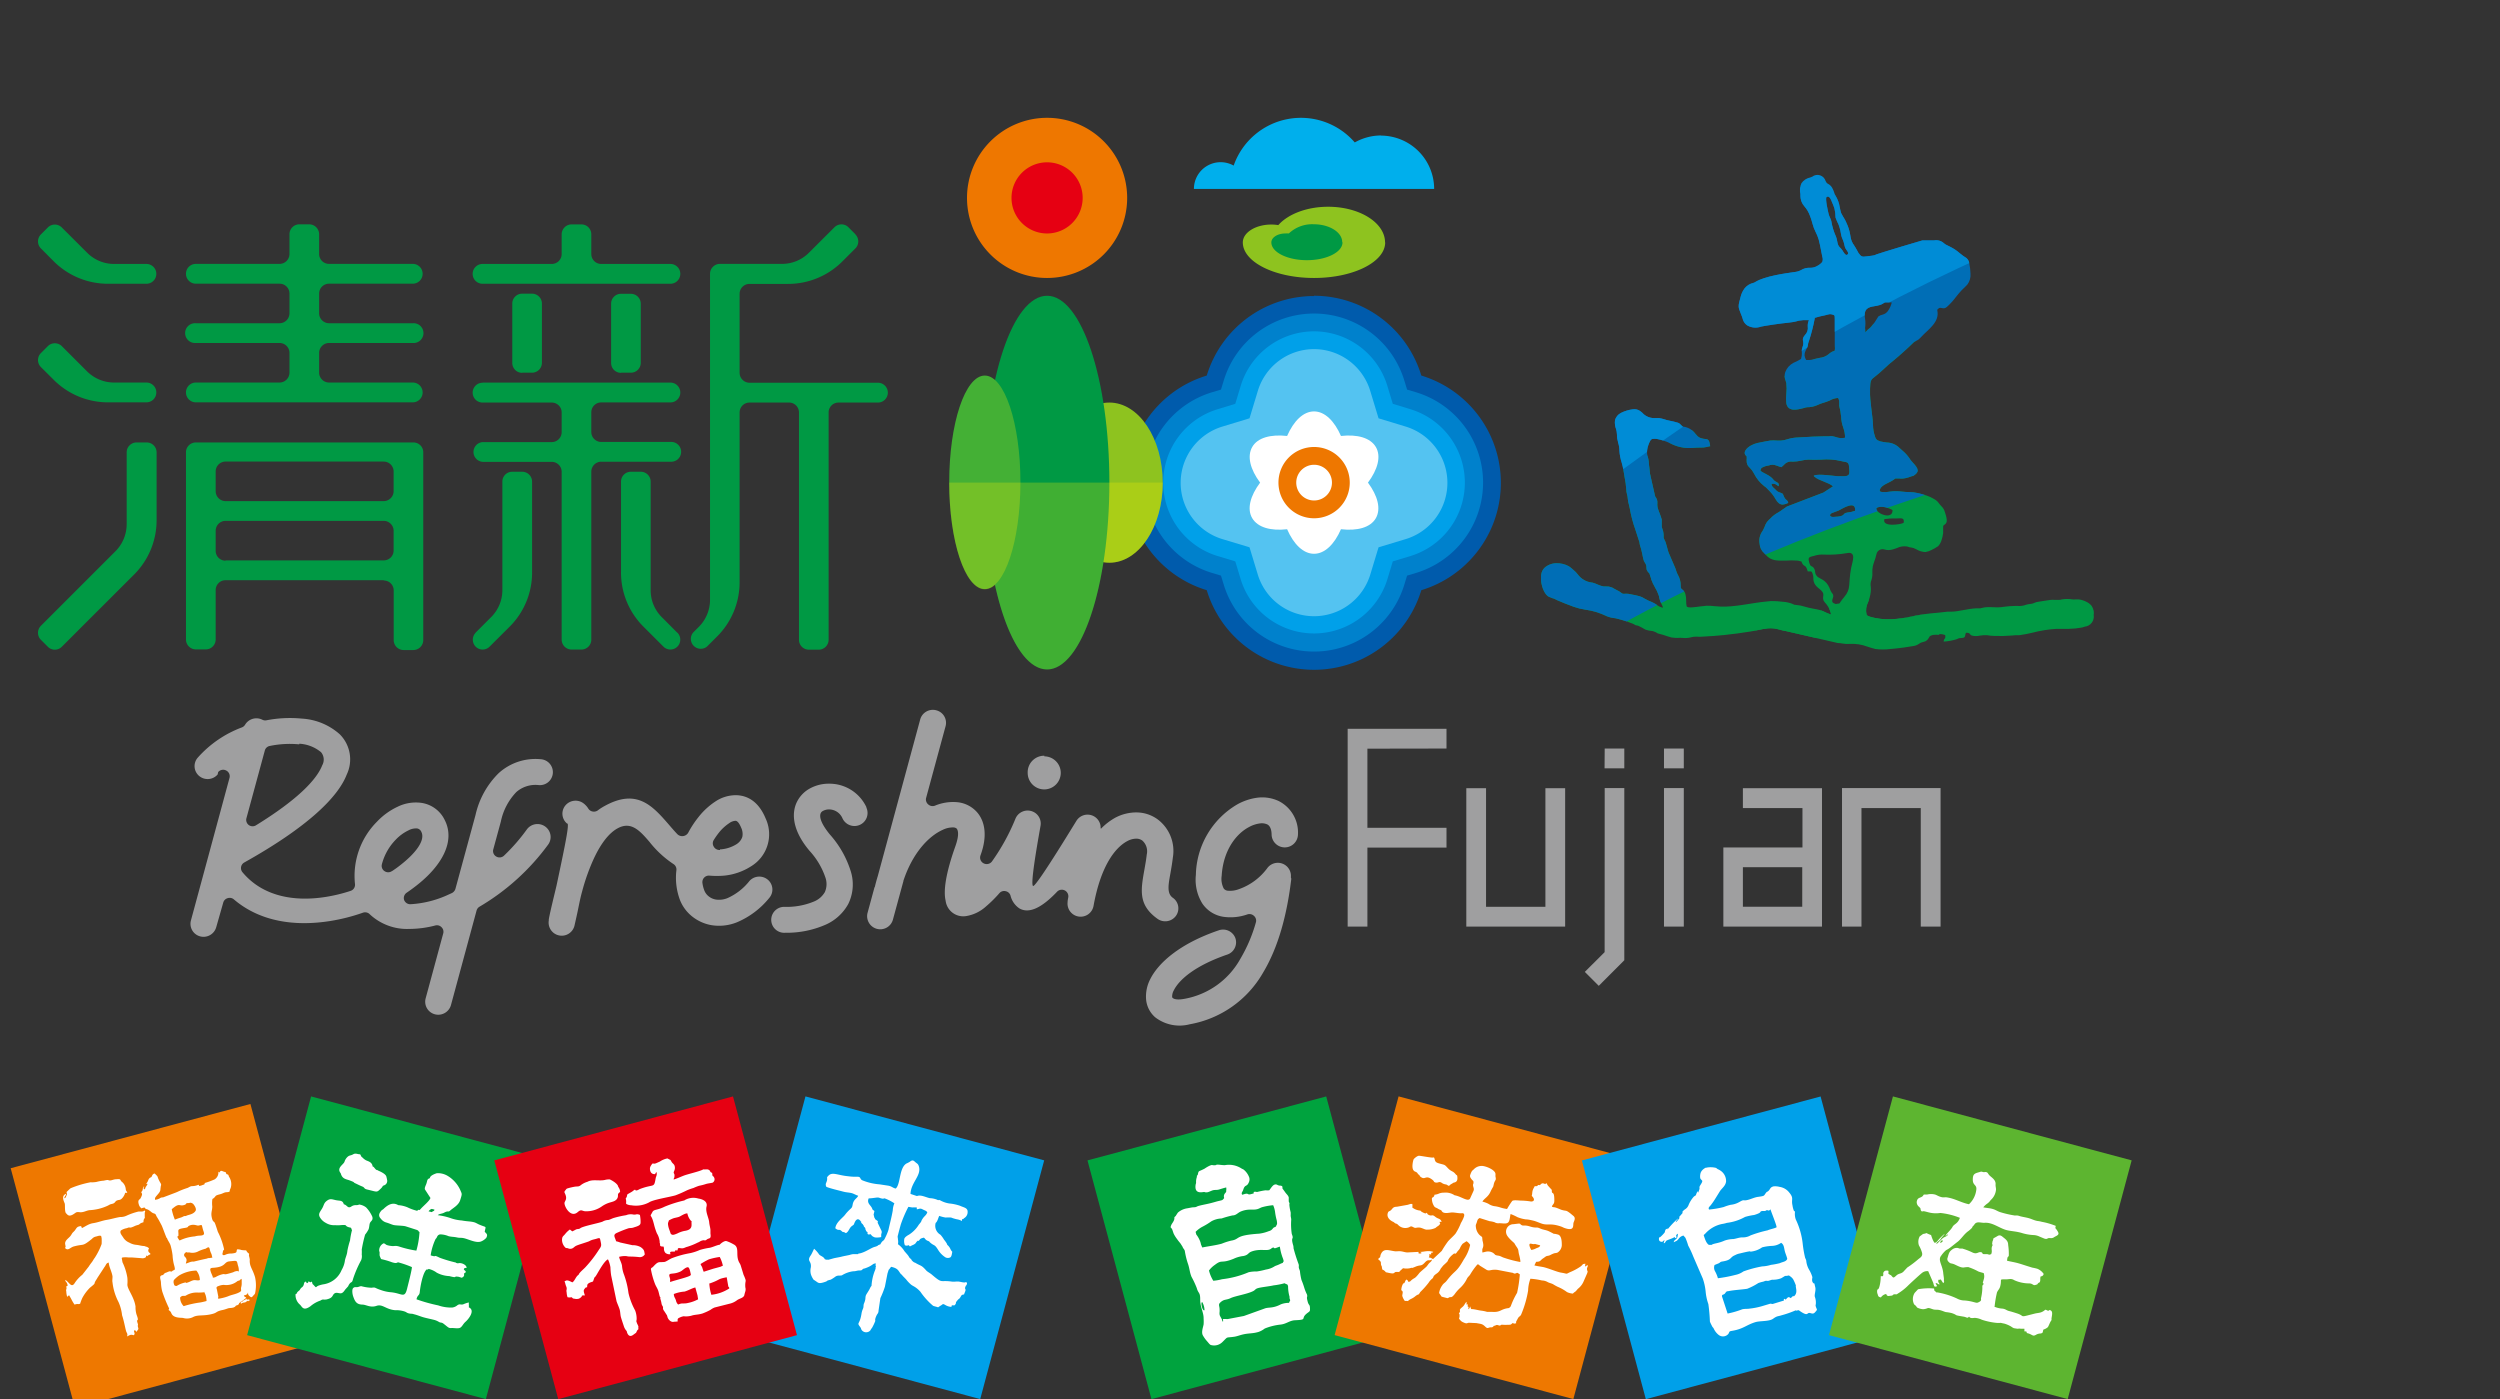
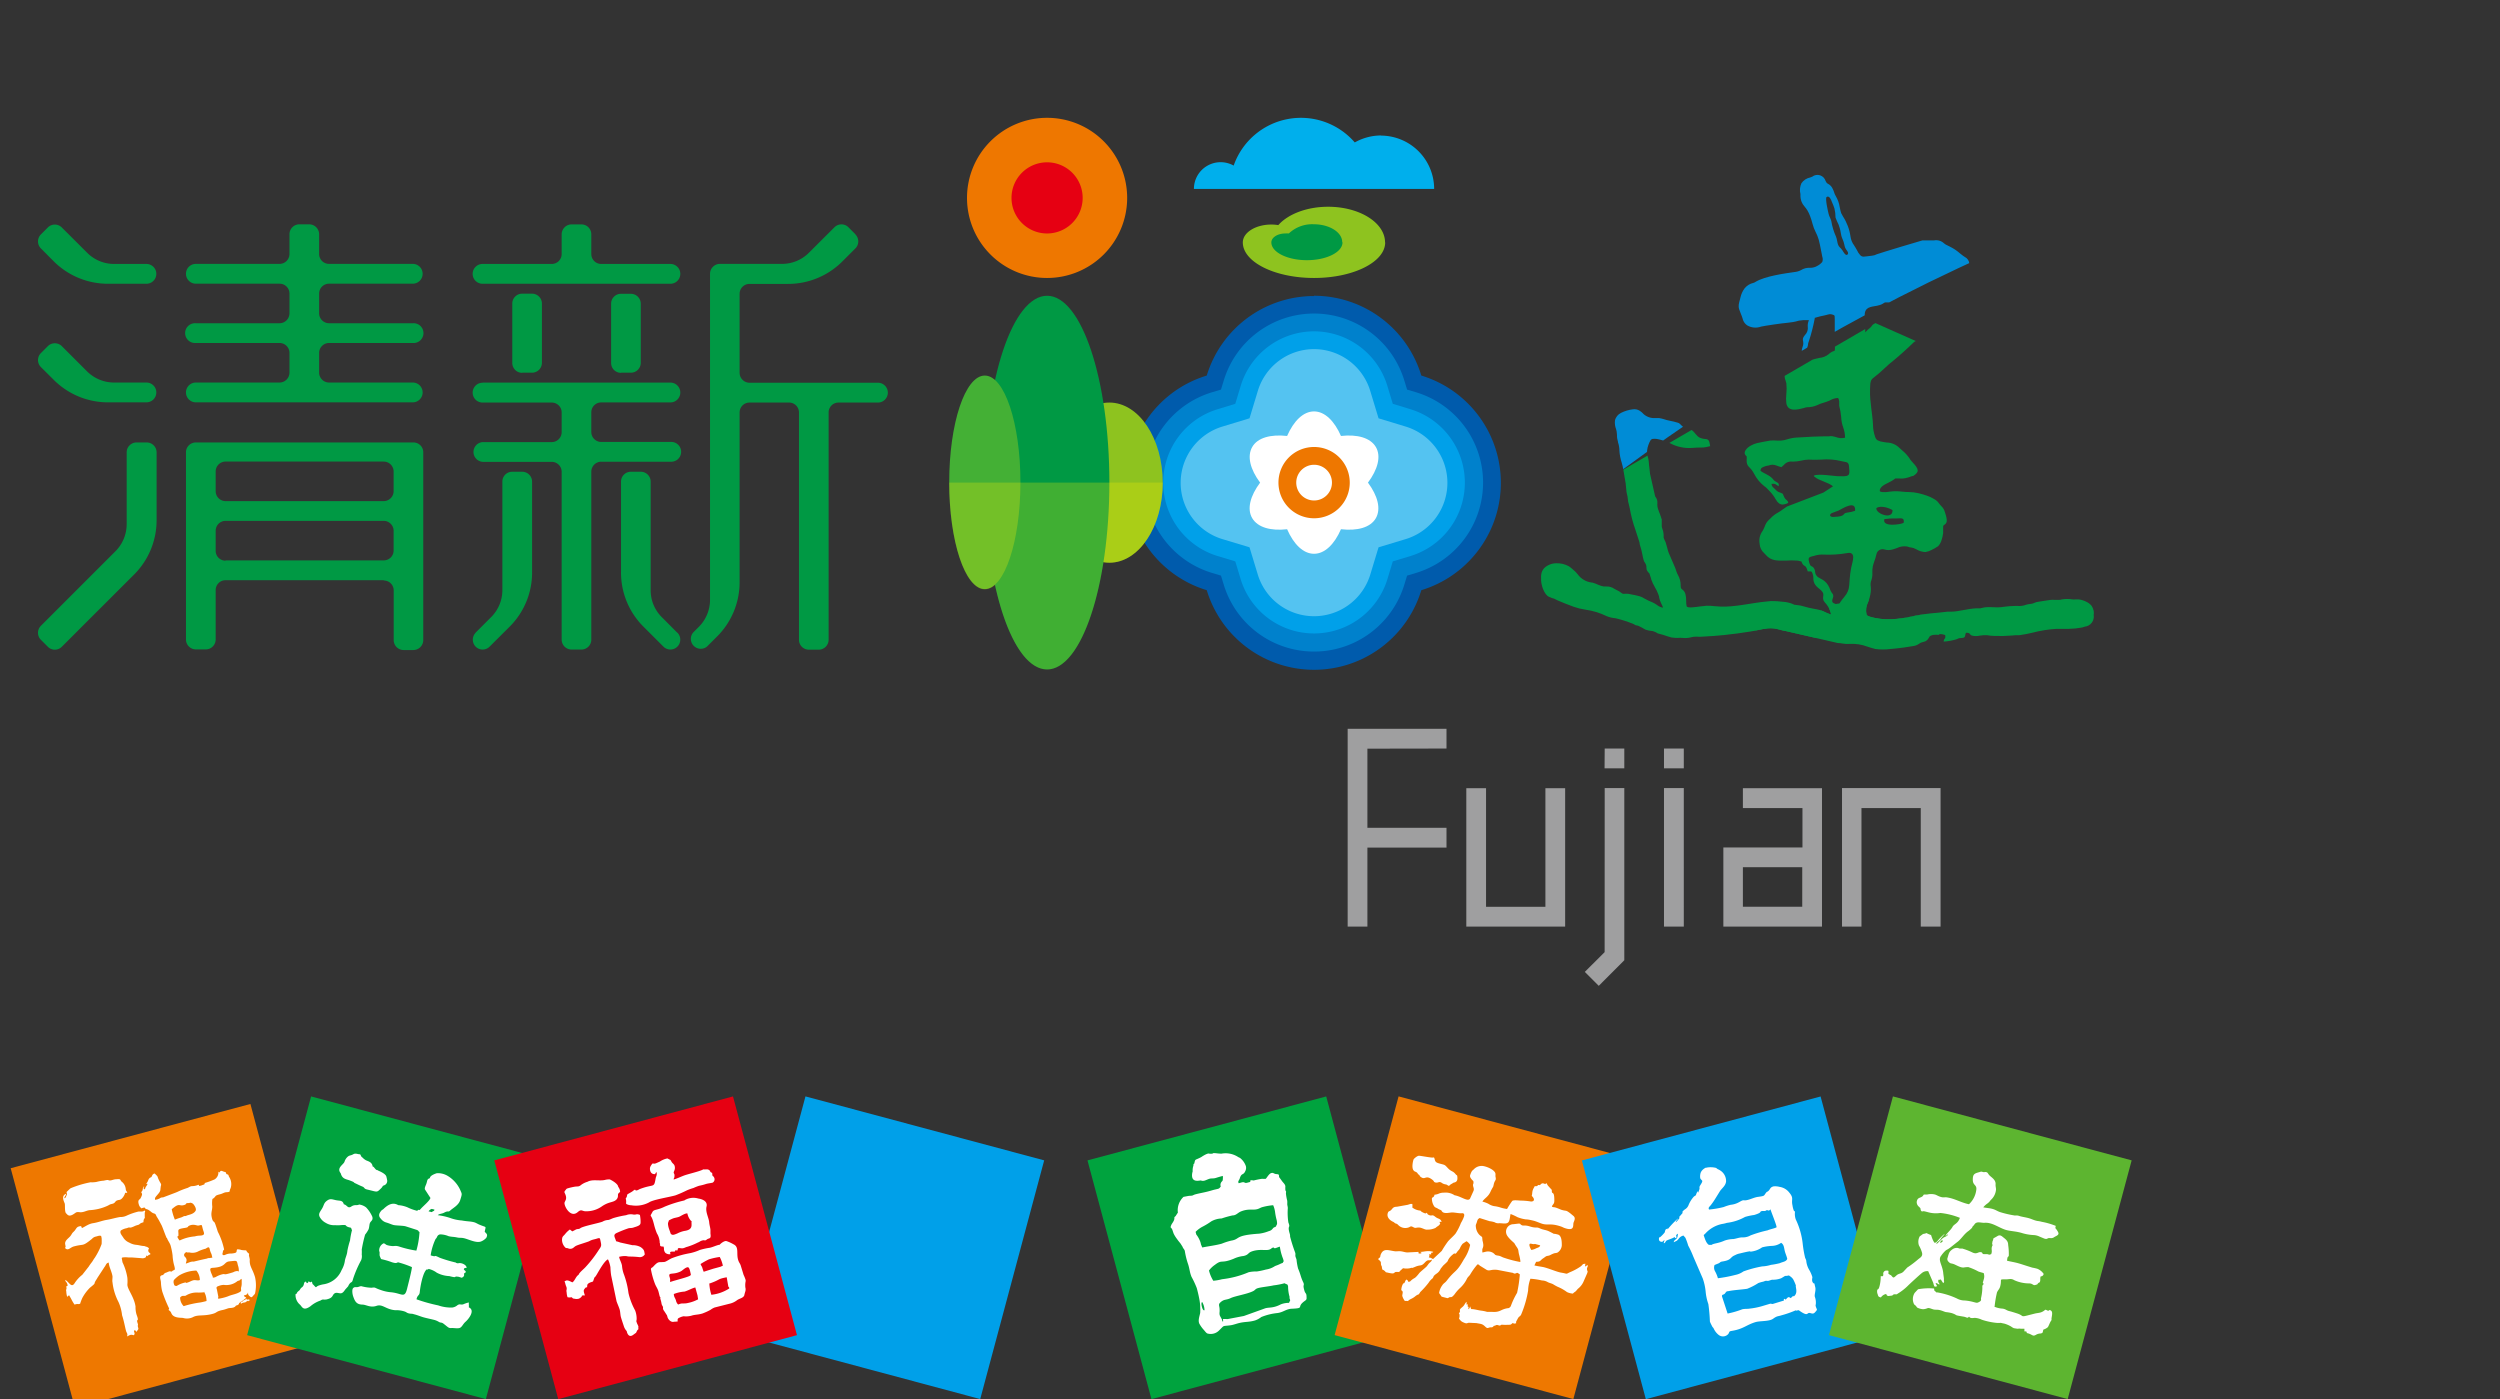
<svg xmlns="http://www.w3.org/2000/svg" id="圖層_1" data-name="圖層 1" viewBox="0 0 358.4 200.58">
  <rect x="0" y="0" width="358.4" height="200.58" fill="#333333" stroke="none" />
  <defs>
    <style>.cls-1{fill:none;clip-rule:evenodd;}.cls-2{fill:#ee7800;}.cls-3{fill:#fff;}.cls-10,.cls-11,.cls-12,.cls-16,.cls-17,.cls-19,.cls-20,.cls-21,.cls-22,.cls-3,.cls-9{fill-rule:evenodd;}.cls-4{fill:#00a33e;}.cls-20,.cls-5{fill:#00a0e9;}.cls-6{fill:#e60012;}.cls-7{fill:#5db530;}.cls-8{clip-path:url(#clip-path);}.cls-15,.cls-9{fill:#094;}.cls-10{fill:#006eb6;}.cls-11{fill:#008cd6;}.cls-12{fill:#005bac;}.cls-13{fill:#8ec31f;}.cls-14{fill:#e70;}.cls-16{fill:#00afec;}.cls-17{fill:#0081cc;}.cls-18{fill:#44b035;}.cls-19{fill:#fff100;opacity:0.25;}.cls-21{fill:#54c3f1;}.cls-22{fill:#9f9fa0;}</style>
    <clipPath id="clip-path" transform="translate(-268.14 -193.16)">
      <path class="cls-1" d="M527.4,239.05a6,6,0,0,0-1.38.08,6.52,6.52,0,0,1-.84.2h0l-.75.1h0c-.77.06-3.23.42-3.82.55a2.32,2.32,0,0,1-2-.18,1.6,1.6,0,0,1-.66-1,1.68,1.68,0,0,0-.08-.25h0c-.08-.22-.15-.38-.2-.51-.35-.87-.38-.94,0-2.31a3.4,3.4,0,0,1,.58-1.24h0a2.25,2.25,0,0,1,1.24-.77.87.87,0,0,0,.32-.15c1.37-.83,4.2-1.21,5.58-1.41a2.44,2.44,0,0,0,.93-.27,2.25,2.25,0,0,1,1.31-.34,1.94,1.94,0,0,0,1.09-.3,2.15,2.15,0,0,0,.66-.54,1.08,1.08,0,0,0,0-.76c-.06-.26-.11-.57-.17-.87-.1-.54-.21-1.08-.34-1.57a6.41,6.41,0,0,0-.45-1.11,5.42,5.42,0,0,1-.42-1.1,11,11,0,0,0-.35-1.12,5.1,5.1,0,0,0-.41-.87,4.56,4.56,0,0,0-.39-.53,4.2,4.2,0,0,1-.27-.36,2.29,2.29,0,0,1-.33-1.14c0-.09,0-.19,0-.31a2.34,2.34,0,0,1,.14-1.54,2,2,0,0,1,1.27-.83h0l.28-.11a1.22,1.22,0,0,1,1.92.62,2.32,2.32,0,0,0,.15.26.51.51,0,0,0,.18.13h0a1.53,1.53,0,0,1,.7.76,2.88,2.88,0,0,1,.21.53,1.89,1.89,0,0,0,.2.45h0a4.54,4.54,0,0,1,.59,1.66,7.37,7.37,0,0,0,.2.81,3.64,3.64,0,0,0,.26.48h0a7.07,7.07,0,0,1,1.08,2.9,2.72,2.72,0,0,0,.51,1.24c.13.21.27.42.39.65a2.78,2.78,0,0,0,.52.79.64.64,0,0,0,.59.17c.22,0,.46-.06.7-.08a3.57,3.57,0,0,0,.56-.08h0c.15,0,.31-.1.47-.16.57-.21,6.51-2,6.58-2,.28,0,.54,0,.8,0h0a6.87,6.87,0,0,0,.77,0h.11a1.64,1.64,0,0,1,1.41.43,1.87,1.87,0,0,0,.5.3h0l.38.19h0a6.27,6.27,0,0,1,1.37.92l.5.39h0l.2.13h0a1.2,1.2,0,0,1,.68,1h0a8.67,8.67,0,0,1,.16,1.43,2.26,2.26,0,0,1-.43,1.52c-.21.24-.38.39-.54.55a2.13,2.13,0,0,0-.27.26h0a12.78,12.78,0,0,0-.85,1,10.48,10.48,0,0,1-1.29,1.42c-.59.5-.88-.16-1.3.31l-.08.09h0s0,0,0,.1h0c.37,1.69-1.33,2.73-2.32,3.82h0a2.55,2.55,0,0,1-.33.32h0a2.18,2.18,0,0,1-.47.27.84.84,0,0,0-.29.19h0c-.66.66-2.07,1.94-2.84,2.56h0l0,0h0c-1,.76-1.74,1.62-2.7,2.34-.52.39-.67.5-.69,1.7,0,.13,0,.24,0,.33-.05,1.47.36,3.42.42,4.84a5.38,5.38,0,0,0,.32,1.79.85.85,0,0,0,.35.47,2.58,2.58,0,0,0,.84.24h0a3.84,3.84,0,0,0,.47.07h0a2.62,2.62,0,0,1,1.81.77l.41.37a5.34,5.34,0,0,1,1,1.08,2.88,2.88,0,0,0,.45.59c1,1.05,1,1.42.09,2l-.06,0-.07,0a5.43,5.43,0,0,1-.92.29,3.41,3.41,0,0,1-1.07.05c-.31,0-.34,0-.41,0l-.29.21a6.89,6.89,0,0,1-.7.39c-.6.29-1.26.63-1.25,1.18,0,.09.15.14.34.17a4,4,0,0,0,1.12-.06,6.66,6.66,0,0,1,1.73,0,8.89,8.89,0,0,0,1,.06,6.28,6.28,0,0,1,1.38.17,11.9,11.9,0,0,1,1.17.34h0a5.09,5.09,0,0,1,1,.46l.1.06a1.8,1.8,0,0,1,.66.61,2.62,2.62,0,0,0,.17.21l.15.16h0a1.77,1.77,0,0,1,.52.87c.48,1.42.25,1.58-.14,1.86a.24.24,0,0,0-.11.17,3.75,3.75,0,0,0,0,.57h0l0,.41a5.44,5.44,0,0,1-.25,1.07,2.1,2.1,0,0,1-.47.8,6.37,6.37,0,0,1-.92.53,2.77,2.77,0,0,1-.89.31,2.6,2.6,0,0,1-1.31-.39h0a3.17,3.17,0,0,0-.4-.18l-.3-.07a2.09,2.09,0,0,1-.6-.15,2.42,2.42,0,0,0-1.47.21h0c-.22.08-.44.16-.67.22a2.06,2.06,0,0,1-1.12,0,.85.85,0,0,0-.57,0,.9.9,0,0,0-.4.26h0a1,1,0,0,0-.21.47,6.87,6.87,0,0,1-.3,1c-.07.21-.14.41-.2.66a3.78,3.78,0,0,0-.07.89,2.93,2.93,0,0,1-.14,1.12h0a1.6,1.6,0,0,0-.09.89,3.28,3.28,0,0,1,0,.8,5.62,5.62,0,0,1-.4,1.5,2.55,2.55,0,0,0-.2,1.73c0,.19.55.36,1.2.49a9.93,9.93,0,0,0,3.15.13l.68-.09a10.32,10.32,0,0,0,1.08-.18h0a27.3,27.3,0,0,1,4.13-.61c.52-.05,1-.1,1.35-.15a5.06,5.06,0,0,1,.54,0c1,0,2.45-.44,3.61-.48.2,0,.4,0,.55,0h0l.32-.07h0a2.9,2.9,0,0,1,.54-.09h0a7.69,7.69,0,0,1,1,0,6.49,6.49,0,0,0,1.08,0l.55-.07a12.41,12.41,0,0,1,1.42-.11h.49a2.8,2.8,0,0,0,1.21-.18,3.31,3.31,0,0,1,.61-.11,2.84,2.84,0,0,0,.31-.06l.2-.08a2,2,0,0,1,.59-.17h0l.77-.12,1-.15a4,4,0,0,1,.66,0h.39c.25,0,.42,0,.57-.07a4.63,4.63,0,0,1,1.5,0,1.51,1.51,0,0,0,.47,0l.43,0h0a3.1,3.1,0,0,1,1,.29,2.21,2.21,0,0,1,.87.64,2,2,0,0,1,.29.72h0a1.63,1.63,0,0,1,0,.58A1.45,1.45,0,0,1,567,283a2.13,2.13,0,0,1-.45.13,10.55,10.55,0,0,1-1.8.18c-.57,0-1.14,0-1.78,0a18.12,18.12,0,0,0-3.49.56,17.77,17.77,0,0,1-1.83.35h0l-.48,0-.62.05a21.73,21.73,0,0,1-2.43.06,7,7,0,0,1-1.13-.11c-.35,0-.68,0-1,.06a2.48,2.48,0,0,1-1.15,0c-.42-.15-.17-.44-.86-.4-.19.36,0,.64-.44.72s-.4-.05-.89.2a8.3,8.3,0,0,1-1.86.34c0-.57.33-.25.21-.94a2.08,2.08,0,0,0-.8-.14c-.08.09-.12.14-.11.11a4.11,4.11,0,0,0-.68,0,1.19,1.19,0,0,0-.62.21l-.13.21h0a1.12,1.12,0,0,1-.33.4h0a.91.91,0,0,1-.41.18h0l-.33.1h0a1.2,1.2,0,0,0-.32.17h0a1.76,1.76,0,0,1-.74.32c-.68.13-2.1.34-3.36.44a8.47,8.47,0,0,1-2.18,0c-.41-.1-.77-.22-1.11-.33a6.26,6.26,0,0,0-2.64-.4,4.22,4.22,0,0,1-1-.06h0a2.46,2.46,0,0,0-.51-.06h-.1l-7.46-1.72a8.45,8.45,0,0,1-.93-.21h0a4.39,4.39,0,0,0-1.63-.18,13.46,13.46,0,0,0-1.57.27c-.28.06-.57.13-1,.19a60.91,60.91,0,0,1-7.21.75,5,5,0,0,0-.92,0l-.37.08a3.24,3.24,0,0,1-1.18.08,3.7,3.7,0,0,0-.66,0,4.79,4.79,0,0,1-.84-.05h-.05c-.36-.09-.76-.22-1.19-.37l-.77-.21a.79.79,0,0,1-.3-.17l-.47-.18a3.83,3.83,0,0,1-1.06-.21,10.46,10.46,0,0,0-1-.54c-.32-.11-.35,0-.63-.23l0,0a16.5,16.5,0,0,0-2.66-.86,4.11,4.11,0,0,1-1.24-.29,10.2,10.2,0,0,0-3.12-.95,8.57,8.57,0,0,1-1.59-.39l-.21-.08c-.69-.26-1.31-.49-2-.79l-.26-.12,0,0a4.1,4.1,0,0,1-.42-.21l-.06,0-.31-.11h0l-.13-.07h0l-.05,0-.13-.06c-.7-.29-1.21-1.78-1.14-2.71a2.25,2.25,0,0,1,.14-.94h0l.07-.13a1.83,1.83,0,0,1,.25-.35,2.53,2.53,0,0,1,1.7-.68h0a3.49,3.49,0,0,1,1.78.41h0a2.73,2.73,0,0,1,.47.35c.09.09.17.15.25.22a3.14,3.14,0,0,1,.57.58,2.93,2.93,0,0,0,2.06,1.21h.07a5.36,5.36,0,0,1,.77.29h0a3.91,3.91,0,0,0,.84.27l.38,0h0a1.86,1.86,0,0,1,1.15.33l.32.17h0a2.89,2.89,0,0,1,.69.42.52.52,0,0,0,.4.13,3.39,3.39,0,0,1,.58,0c1.75.32,1.9.41,2.3.66h0a8.43,8.43,0,0,0,1.19.57,3.31,3.31,0,0,1,.62.36,1.94,1.94,0,0,0,.85.4v-.1a2.17,2.17,0,0,0-.21-.46,3.55,3.55,0,0,1-.31-.9c0-.16-.08-.33-.12-.45a6.21,6.21,0,0,0-.48-1,6.44,6.44,0,0,1-.56-1.2h0l0-.06h0l-.24-.74-.13-.13c-.49-.53-.14-.69-.42-1.26-.15-.29-.2-.24-.29-.57-.17-.63-.25-1.33-.47-1.94a2.73,2.73,0,0,1-.12-.58c-.19-.6-.38-1.2-.59-1.82a18.35,18.35,0,0,1-.79-3,4.35,4.35,0,0,0-.13-.57,3.71,3.71,0,0,1-.16-.83,2.78,2.78,0,0,0-.11-.64h0a3.21,3.21,0,0,1-.11-.71,11.61,11.61,0,0,0-.23-1.71h0c-.06-.33-.12-.67-.18-1.06a9,9,0,0,0-.25-1.09,6.76,6.76,0,0,1-.32-1.69,3.75,3.75,0,0,0-.21-1.22h0l0-.06h0a3,3,0,0,1-.14-1,3.13,3.13,0,0,0-.05-.49,3,3,0,0,0-.08-.32h0a2.66,2.66,0,0,1-.16-1.24,1.6,1.6,0,0,1,.89-1.1,5.13,5.13,0,0,1,1.68-.5,1.41,1.41,0,0,1,1,.22h0a2.57,2.57,0,0,1,.54.47,2.3,2.3,0,0,0,1.73.56l.47,0a5.52,5.52,0,0,1,.79.19,4.72,4.72,0,0,0,.64.17l.69.15.62.17c.29.08.52.5.71.55a2.54,2.54,0,0,1,1.75,1h0c.1.1.15.17.2.22a1.23,1.23,0,0,0,.53.4l.24.08h0c.48.15.95-.08,1.08.62l.09.48-.51.12a3.26,3.26,0,0,1-.81.08c-.34,0-.76,0-1.21.05a5.79,5.79,0,0,1-3.22-.67,7.67,7.67,0,0,0-1.88-.61,1.94,1.94,0,0,0-.67,0,.46.46,0,0,0-.27.22,3.57,3.57,0,0,0-.3.68,3,3,0,0,0-.16.67,2.2,2.2,0,0,0,.09,1,4,4,0,0,1,.13.61c0,.35.08.72.11,1.07s.06.55.08.75l.73,3.22.05.08h0a1.27,1.27,0,0,1,.27.91,2.05,2.05,0,0,0,.16,1c0,.09.08.21.16.43h0l.15.42a4,4,0,0,1,.16.49h0a1.24,1.24,0,0,1,0,.25h0a6.21,6.21,0,0,0,0,.72,1.27,1.27,0,0,0,.08.34h0a3,3,0,0,1,.11.35,2.68,2.68,0,0,1,.08.6,1.88,1.88,0,0,0,0,.36,1.28,1.28,0,0,0,.11.27,2.85,2.85,0,0,1,.17.35c.08.23.16.52.23.81a5,5,0,0,0,.23.76h0l.92,2.13a3.84,3.84,0,0,1,.15.44h0a1.83,1.83,0,0,0,.1.28l.14.29h0a2.91,2.91,0,0,1,.39,1.52c0,.39.1.46.18.52h0a1.22,1.22,0,0,1,.5.68,3.92,3.92,0,0,1,.11,1,3.18,3.18,0,0,0,.07.78c.12.26,1.18.12,2,0,.3,0,.58-.08.82-.09a8.74,8.74,0,0,1,1.29.07c.28,0,.55.05.73.05h0c2,.1,4.62-.55,6.55-.72l.7-.07a10.91,10.91,0,0,1,1.69.1,4.58,4.58,0,0,1,1.34.28h0l.1.05h0a.7.7,0,0,0,.42.12,5.31,5.31,0,0,1,1.32.26l.52.14.67.14a8.88,8.88,0,0,1,1.11.24l.27.11h0a7.7,7.7,0,0,0,1.18.5h0a3.33,3.33,0,0,0-.63-1.43c-.19-.25-.47-.48-.51-.77-.07-.46.18-.68-.14-1.1s-1-.7-1.2-1.4c-.13-.36,0-.72-.16-1.11-.16-.55-.31-.34-.71-.38-.34-1.18-.52-.5-.87-1.31l0-.09a2.77,2.77,0,0,0-.57-.15,10.17,10.17,0,0,0-1.73,0c-1.17,0-2.06.08-2.84-.82a3,3,0,0,0-.24-.25,1.92,1.92,0,0,1-.65-1.35,2.35,2.35,0,0,1,.4-1.8h0l.1-.16h0a3.8,3.8,0,0,0,.23-.5,2.21,2.21,0,0,1,.64-1l.17-.16h0a4.22,4.22,0,0,1,1.12-.86,5.82,5.82,0,0,0,.66-.44,7,7,0,0,1,.59-.41l0,0,0,0,5.22-2h0a.93.93,0,0,0,.22-.14h0c.09-.07.76-.49,1.17-.76-.65-.58-2-.8-2.63-1.36-.17-.14,0,.05-.13-.16h0c.62-.38,3.3.15,3.84.07,1.48.09,1.31-.32,1.21-1.45-.05-.51-.29-.56-.6-.61a3.33,3.33,0,0,1-.47-.1h0a8.91,8.91,0,0,0-2.93-.22,17.22,17.22,0,0,1-1.79,0,4.75,4.75,0,0,0-1,.13h0a5.69,5.69,0,0,1-1.29.16,1.32,1.32,0,0,0-1.23.45h0l-.14.13-.23.21-.29-.08-.46-.16a1.39,1.39,0,0,0-1.07,0,2.67,2.67,0,0,0-.93.29s-.26.09-.25.49c.37.29,1.13.57,1.52.91s.26.38.66.62.45.19.43.67c-.41-.19-.37-.42-1.05-.34.07.43.28.52.52.75s.23.33.76.51.3.2.58.69.49.33.55.77a1.87,1.87,0,0,1-.81.24h0l0,0c-.36,0-.69-.22-1-.77a5.13,5.13,0,0,0-.84-1.13c-.16-.15-.26-.26-.34-.35h0a1.94,1.94,0,0,0-.45-.39,5.28,5.28,0,0,1-1.45-1.77h0l-.19-.32-.15-.22c-.26-.39-.73-.54-.73-1.3h0v-.17h0a2.38,2.38,0,0,0,0-.49h0c-.72-.57.1-1.27.63-1.56a3.58,3.58,0,0,1,.91-.35l.9-.18.93-.17a5.8,5.8,0,0,1,1,0h0a3.31,3.31,0,0,0,1-.06l.38-.1h0a5.72,5.72,0,0,1,1.38-.27l.92-.05c1-.06,2-.12,3.15-.13a5.26,5.26,0,0,0,.61,0c.35-.05.42-.06,1.29.2a1.76,1.76,0,0,0,.7.05h0a1.44,1.44,0,0,0,.31-.05,4.38,4.38,0,0,0-.26-1.45,4.94,4.94,0,0,1-.3-1.51,9,9,0,0,0-.28-1.61h0c0-.17,0-.31,0-.44a1.23,1.23,0,0,0-.16-.69,2.6,2.6,0,0,0-1.21.37c-.63.29-1.18.35-1.76.65h0a3.5,3.5,0,0,1-1.49.31h0c-.12,0-.29.07-.47.12-.88.23-2.26.59-2.49-.68h0a5.48,5.48,0,0,1,0-1.34,7.28,7.28,0,0,0,0-1.55,2.19,2.19,0,0,0-.1-.34,1.73,1.73,0,0,1-.05-1.26,2.48,2.48,0,0,1,1.14-1.3,7.89,7.89,0,0,0,1.11-.57,2.33,2.33,0,0,0,.13-.83,1.61,1.61,0,0,1,.07-.81c.4-1-.29-1,.36-1.78a1.39,1.39,0,0,0,.41-1.22,1.79,1.79,0,0,1,.16-.89m3.85,40.67c.89-.21.17.24,1.21-1s.55-1.76,1-4.18c.14-.82.88-2.47-.7-2.11a15.32,15.32,0,0,1-3.14.2,3.78,3.78,0,0,0-1.45.17c-.61.17-.92.13-.76.79.22,1,.42.51.72,1s0,.71.49,1.19c.31.32,1.23.42,1.74,1.63a2.64,2.64,0,0,0,.26.59c.15.23.27.28.28.59S530.45,279.53,531.25,279.72ZM530,221.41c-.23.2.2,2.05.29,2.42s.29.66.38,1a8.86,8.86,0,0,0,.69,2.28c.14.36.16.77.28,1.12s.37.43.63.82c.12.19.46.86.73.6s-.2-.66-.32-.93-.17-.77-.32-1.1c-.5-1.14-.13-.84-.65-2.28a7.83,7.83,0,0,1-.43-1,5.42,5.42,0,0,0-.15-1.28,9.36,9.36,0,0,0-.39-1C530.68,221.85,530.37,221.11,530,221.41Zm-1.7,17.31,0,.1a25.69,25.69,0,0,1-.82,3.2,1.9,1.9,0,0,0-.17.7c-.11.57-.84,1.08-.23,2.05a3.91,3.91,0,0,0,.94-.06h0l.34-.1.62-.14h0a2.45,2.45,0,0,0,1.34-.55,1.86,1.86,0,0,1,.71-.43.49.49,0,0,0,.14-.06,2.05,2.05,0,0,0,0-.71,5.23,5.23,0,0,1,0-.56c0-.49,0-1,0-1.47s0-1.14,0-1.71h0v-.11c0-.28,0-.46-.09-.52h0a1.8,1.8,0,0,0-.47-.15,1.3,1.3,0,0,0-.45.06l-.38.1A13.39,13.39,0,0,0,528.33,238.72ZM537.14,266c-.15.79,2.38,1.77,2.31.29C539,266,537.79,265.56,537.14,266Zm1.14,1.61c-.34,1.15,2.36.75,2.77.5.15-.84-.45-.62-1.13-.62A8.08,8.08,0,0,0,538.28,267.58Zm-4.2-1.19c.18-1.64-1.79-.36-2.36-.07-.25.12-.83.29-1,.38-.36.21-.29.56.26.54,2-.08,1.09-.49,2-.63A4.36,4.36,0,0,0,534.08,266.39Zm-15.51-7.72-.05-.05h0S518.6,258.69,518.57,258.67Zm17-17.91,0,0h0l.06-.07h0a2.86,2.86,0,0,1,.57-.53h0c.08-.06.14-.1.68-.81l.37-.58.13-.2,0-.07.06,0a1.15,1.15,0,0,1,.55-.25,1.36,1.36,0,0,0,.89-.67,3.34,3.34,0,0,0,.44-1h0s0-.07,0-.1h-.89a.48.48,0,0,0-.23.1,2,2,0,0,1-.57.28,5.77,5.77,0,0,1-.79.17c-.76.13-1.6.27-1.32,1.82a4.56,4.56,0,0,1,0,1.28A5.16,5.16,0,0,0,535.55,240.76Z" />
    </clipPath>
  </defs>
  <title>fujian-logo</title>
  <rect class="cls-2" x="272.13" y="354.33" width="35.43" height="35.43" transform="matrix(0.97, -0.26, 0.26, 0.97, -354.56, -105.47)" />
  <path class="cls-3" d="M299.44,379.35c-.1-.23,0-.08,0-.29l-.21-1.06c-.13-.33,0-.39.28-.49a2.21,2.21,0,0,1,.72-.15,2.49,2.49,0,0,0,1.95-.54c.25-.12.23,0,.45-.24.07-.08,0,0,.08-.09.21.27,0-.14.08.16l0,.45a1.81,1.81,0,0,1-.07.58c-.13.48.28.53-.56.88-.44.18-.91.25-1.33.44a6.83,6.83,0,0,1-1.4.35m3.16.52h.12l-.06.23a.91.91,0,0,1,.38-.19c.42-.09.12.07.37-.12l.22-.12c.32-.18-.09.12.17,0s.07,0,.1-.24l-.36.05-.11-.22c0-.05,0-.05-.08-.15a.37.37,0,0,1-.24-.2c.07-.08,0,0,.11-.07l.08,0c.35-.18.23-.08.38-.32s-.1.06,0-.05c.09.29,0,.28.2.46.38.38.39.15.73-.19.09-.09,0,0,.1-.14a5.37,5.37,0,0,0,0-2.36c-.27-.87-.45-1.06-.66-1.66a2.17,2.17,0,0,1-.09-.85,3.94,3.94,0,0,0-.1-.47c-.05-.24,0-.18,0-.37a1.12,1.12,0,0,1-.42-.48,4.83,4.83,0,0,1-.68-.05,1.51,1.51,0,0,0-.62-.09c-.17.34.15.51-.83.6a1.81,1.81,0,0,0-.93.21.74.74,0,0,1-.29,0c-.11-.26,0-.22,0-.44.11-.4,0-.08.19-.35a9.93,9.93,0,0,0-.9-2.54c-.09-.27-.35-1.12-.45-1.3s-.24-.14-.35-.49c-.28-.93,0-1.13,0-1.85a4,4,0,0,1,0-.93c.05-.22,0-.11.15-.21.49-.38.1-.38,1-.61.3-.08.43-.18.67-.25s.38,0,.66-.12a1.62,1.62,0,0,1,.15-.49,1.88,1.88,0,0,0-.24-1.66c-.17-.63-.26,0-.48-.66-.4,0-.7-.43-.85.09-.14-.12,0-.09-.18-.11a1.17,1.17,0,0,1-.53,1.07,10.75,10.75,0,0,1-1.41.52c-.09.23,0,.19-.32.29a1.74,1.74,0,0,1-.52.14.44.44,0,0,1,0-.08l-.07-.1a2.23,2.23,0,0,1-.83.2c-.36,0-.46.14-.74.26h0a10.61,10.61,0,0,0-1.48.58h0l-.25.1h0l-1.79.68-.13,0a.78.78,0,0,0-.39.17l-.31.12-.3.06c-.09-.33.13-.47.48-.9s.24-.51.32-.94c0-.18.13-.3,0-.52s-.19-.33-.28-.52c-.27-.56,0-.34-.59-.9a.5.5,0,0,0-.38.36c-.16.31-.15.11-.37.33s-.09.31-.47.8h.1c.09,0,.05,0,.11,0a.64.64,0,0,1-.06.12l-.12.21c-.2.21-.09.36-.3.46-.18-.19-.06-.28,0-.44-.19.1-.19.26-.22.44s-.06.19-.21.4c.06.2.12.11.11.37a2.28,2.28,0,0,1-.16.41h0s-.05.08-.07.13v0c-.12.18-.46.17-.2.94.11.31.28.36.31.47l.47-.13c.33.44.2,0,1,.67.25.2.43.18.54.27s.13.24.22.38h0s.32.52.38.64.29.54.36.69c.16.39.35.91.5,1.3l.18.43.05,0c.08.33.42.71.53,1.12a9.62,9.62,0,0,1,.27,1.36,6.9,6.9,0,0,0,.19,1.31c.32,1.07,0,.66-.28,1-.38.09,0-.08-.4,0a3.34,3.34,0,0,0-.38.16.7.7,0,0,0-.48.36c-.66.06-.38.5-.32,1a6.33,6.33,0,0,0,.18,1.33,20.14,20.14,0,0,0,1,2.47l-.08.19c.12.16.09.05.25.23a1.11,1.11,0,0,1,.16.29c.31.7,1.38.59,1.66.64a1.94,1.94,0,0,0,1.41-.11c.75-.41,1.51-.1,2.89-.49.63-.18.4-.34,1.43-.55.31-.07.57-.18.78-.24s.77,0,1-.28-.05,0,.3-.17S302.27,380,302.6,379.87Zm0,0c0-.1-.1,0,.08-.1l.18.07c.12-.33.31-.21.59-.48,0-.08,0-.12,0-.14m-23.5-3.31a5,5,0,0,0-1.06,1.14c-.49.82-.75,0-1.37-.41,0,.07,0,0,0,.1s.06.12.16.26a1,1,0,0,1,.17.46c-.15.15-.08,0-.2.14.11.55-.09.28,0,.69a3.1,3.1,0,0,0,.13.78c.19-.13.05-.06.13-.12s0,0,.15-.1c.13.25.27.44.39.71a5.58,5.58,0,0,0,.39.63c.52-.18.45,0,.8-.13a6.38,6.38,0,0,1,.32-.84,6.3,6.3,0,0,1,1.08-1.45c1-.8.45-.42.87-1.08.08-.12.15-.23.22-.36l1-1.53c.24-.3.21-.55.61-.64,0,.52.47,1.39.54,2,0,.37-.06.58,0,.86a8,8,0,0,0,.86,2.8,6.24,6.24,0,0,1,.51,1.9c.29.83.5,2.14.62,2.38.25.52.09.25.13.66.76-.53.83,0,1-.27s-.22-.46.09-.65c.11.06,0,0,.16.18l.06.08c.07-.11.13-.19.22-.31s.06-.17,0-.4,0-.15,0-.39c-.38-1.06.29-.07-.21-1.4a3.67,3.67,0,0,1-.14-1.13c-.19-1.37-1.14-2.43-1.17-3.13a5.85,5.85,0,0,0,0-1,8,8,0,0,0-.7-2.22l-.11-.61c.06-.07,0,0,.11-.08a3.4,3.4,0,0,1,.85,0c.21,0,.31,0,.51,0l1.34.1a.8.8,0,0,0,.5-.05c.23-.1.16-.14.19-.36l.13.14.26-.19c.34-.15.12.05.2-.1s-.14-.16-.25-.38.07-.41.07-.47l0,0c-.24-.25-.45-.22-.67-.33-.41,0-.72-.13-1.16-.17a2.5,2.5,0,0,1-1-.32,1.84,1.84,0,0,1-.82-.66c-.18-.32-.61-.72-.39-1.07a2.22,2.22,0,0,1,.86-.34l.21-.08c.3-.08.14.16,1-.26a4,4,0,0,1,.42-.13c.21-.07.17-.12.34-.22a1.74,1.74,0,0,1,.4-.15c.05-.15,0-.29.09-.44.14-.31.13,0,.11-.43l0-.46c0-.14.2-.38-.13-.33,0,.17-.63.1-.78.12a9.26,9.26,0,0,0-1.74.61,2,2,0,0,1-.87.17c-.65.1-1.29.31-1.92.41s-1.27.37-1.94.47-1.09.46-1.61.7c-.12-.12-.05-.3-.23-.27-.53.08-.52.25-.82.64-.1.12-.29.28-.35.37s-.13.23-.26.4c-.29.37-.87.66-.75,1.22s0,.2,0,.53c.42.43.71-.11,1.23-.25,1.55-.42,1.14.09,2.61-1.09a1,1,0,0,1,.58-.33c.28-.07.5-.18.73-.08l.07.3a8.32,8.32,0,0,1,0,.85,9.62,9.62,0,0,1-1,2c-.15.18-.24.4-.42.63a6.91,6.91,0,0,0-.44.62Zm-2.25-8.75c.46.68,1.19-.15,1.42-.21s.42,0,.58,0c.5,0,.82-.24,1.28-.3a7,7,0,0,0,2.5-.59c.23-.1.34-.19.5-.25s.42-.06.6-.24.13-.23.4-.33.33,0,.6-.22a1.77,1.77,0,0,0,.51-.86l.3,0c-.05-.29-.15-.13-.21-.5a1.5,1.5,0,0,0-.47-1c-.48-.35-.06-.52-.92-.44-.32,0-.63.17-.87.17s-.2-.07-.37-.07a4,4,0,0,0-.52.1,5,5,0,0,0-1,.17,3.34,3.34,0,0,1-.89.06,14.35,14.35,0,0,0-2.85.85c-.05,0-.52.48-.59.54,0,.35.13.18,0,.47s-.1.29-.21.39-.18,0,0-.27a1.25,1.25,0,0,1,.08-.12c.08-.18,0-.06.06-.21-.78.29-.28,1.14-.2,1.4S277.36,367,277.68,367.16Zm17.18.29c-.2.09-.15,0-.38.07a3.07,3.07,0,0,1-.39.18,7.76,7.76,0,0,0-.89.31,7.83,7.83,0,0,1-.45-1.49,4.88,4.88,0,0,1,.58-.45c.57-.33.57,0,1.13-.14s.13-.28.65-.3c.24,0,.2-.05.34-.05a.84.84,0,0,1,.33.14c.09.06.56.65.4,1C295.88,367.27,295.14,367.3,294.86,367.45Zm3.39,5a2.26,2.26,0,0,0,.17.43c.09.21.09.39.16.57l-.44.07a.6.6,0,0,0-.34.07c-.58.12-1.31.29-1.91.44a.45.45,0,0,0-.22,0c-.22,0-.63.21-.89.28,0-.29.3-.54-.16-1l-.06-.06,0,0c-.1-.27,0-.4.27-.6.12.1.27.05.45.06a1.8,1.8,0,0,0,1.34-.19,5.62,5.62,0,0,1,1-.35C298.06,371.88,298.15,371.87,298.25,372.44Zm.49.95Zm0,0h0Zm0,0h0ZM293.89,371a1.94,1.94,0,0,1-.32-.51c.11-.32.16.13.15-.46s-.21-.66.94-.84c.61-.1.28-.17.64-.33.59-.26,1,0,1.25,0,.62-.09.46-.26.68.55.13.49.45.86-.48.89a2.83,2.83,0,0,0-.68.11A6.19,6.19,0,0,0,293.89,371Zm.9,6a3.7,3.7,0,0,0-1.31.51c-.22,0-.35,0-.41-.3a.75.75,0,0,1,0-.54,4.31,4.31,0,0,1,.77-.67,5.06,5.06,0,0,1,2.45-.69,2.15,2.15,0,0,1,.5,1.35c-.33.15-.62-.06-1,.06S295.24,377,294.79,377.09Zm1.52-1.69h0Zm1.09,3c.05.2.18.35.25.65a2.93,2.93,0,0,1,.1.71,8.34,8.34,0,0,1-.89.21,14.19,14.19,0,0,0-2.39.53,1.78,1.78,0,0,1-.51-1.23c.32-.38.5-.18.8-.27a2.92,2.92,0,0,1,1.68-.45A6.38,6.38,0,0,0,297.4,378.42Zm1.25-2.08c-.1-.31-.23-.51-.33-.87s0-.43.4-.45c1.85-.12,1.48-.83,2.3-.92,1.16-.11,1.05-.19,1.23.58a2,2,0,0,1,.12.84c-.27.07,0-.13-.41,0-.16,0-.3.12-.48.17-1.51.46-.91.16-1.41.25a3.44,3.44,0,0,0-.95.37C298.88,376.34,298.89,376.27,298.65,376.34Z" transform="translate(-268.14 -193.16)" />
  <rect class="cls-4" x="307.56" y="354.33" width="35.43" height="35.43" transform="translate(-386.43 396.78) rotate(-75)" />
  <path class="cls-3" d="M330.38,366.73l-.19.09-.09.06-.05.05-.47-.11a.84.84,0,0,1,.45-.35l.34.08c.06.08.11-.11,0,.18m-11.77,2.79a11.31,11.31,0,0,0-.28,1.47,12.35,12.35,0,0,0-.38,1.48c-.05.63-.31,1-.37,1.52a3.69,3.69,0,0,1-.46,1.25,3.35,3.35,0,0,1-2.67,2.05,5.12,5.12,0,0,0-.56.15c-.6.2-.27.49-.81-.09-.14-.15-.08.06-.21-.44-.23,0-.05.11-.26.06s0,0-.2-.14c-.11.23-.08.2-.25.29-.24-.17.09-.14-.24-.23-.24.18-.15.31-.27.56s-.25.25-.38.41c-.28.39,0,.11-.36.42s0,.16-.28.35c-.05.05,0,0-.11.07a1.8,1.8,0,0,0,.66,1.52c.32.36.49.9,1.48.2a4.26,4.26,0,0,1,1.4-.8c.17-.08.2-.14.39-.16a3,3,0,0,0,.44,0c1.14-.23.82-.69,1.3-.92.29-.13.67.11.95,0s.43-.45.59-.61c.6-.65.21-.26.5-.68s.38-.09.53-.73a16,16,0,0,1,1.16-2.69A1.53,1.53,0,0,0,320,373a5.91,5.91,0,0,0,0-.71,19.82,19.82,0,0,1,.48-2.13,4.28,4.28,0,0,0,.5-.77c.14-.38.08-.75.25-1s.4-.33.29-.79a4.56,4.56,0,0,0-.9-1.35,2.08,2.08,0,0,0-1-.41c-.33.2-.6-.06-1.12.29s-.61-.25-1.07-.32c-.17-.62-.57-.47-1.16-.6s-.82-.25-1.28.1-.39.64-.7,1.14-.53.74-.31,1.18a2.07,2.07,0,0,0,.88.85,2.24,2.24,0,0,0,1.34.32,3.54,3.54,0,0,0,.73,0c1.18-.09.51.08,1.2.29.29.09.32,0,.41.28,0,0,0,.16,0,.08S318.6,369.5,318.61,369.52Zm3.8-8.5c-.12-.19-.21,0-.46-.29s-.22-.3-.38-.34c-.07-.63-.62-.74-.93-.88a2,2,0,0,1-.51-.39c-.32-.26-.15-.19-.35-.48-.41,0-.63-.21-1,0s-.45.1-.75.32a1.59,1.59,0,0,0-.5.77c-.18.41-1.08.83-.61,1.53.16.23.06.13.17.37.24.55.73.59,1.15.74,1,.38.38.21.87.44.31.14.58.29.91.42.53.21.2.33.81.47,1.42.34,1.31.43,1.85-.08s.13-.37.61-.56a.67.67,0,0,0,.34-.81c0-.06-.07-.34-.09-.41C323.44,361.48,322.8,361.17,322.41,361Zm7.18,14.05a3.15,3.15,0,0,1,1.17.54,4.18,4.18,0,0,0,1.8.49c1.24.33.59,0,1.16.08.21,0,.44.12.66.16.33-.27.31-.17.3-.61.12-.11,0,0,.13-.1s.06,0,.13-.13c-.14-.28-.19-.16-.3-.38.15-.33.33-.11.4-.22s0,0,0,0c0-.39-.66-.71-1.08-.66-.19,0,0,.08-.31,0s.05,0-.19-.09a19.33,19.33,0,0,1-2.25-.67c-1.14-.56-.22,0-1.32-.35a8.15,8.15,0,0,1,.71-2.36c.26-.19.16-.54.64-.65a3.23,3.23,0,0,1,1.22.26c.44.11.75.08,1.2.18s.59,0,1.09.13c.68.18,1.67.69,2.33.46a2,2,0,0,0,.78-.53c.28-.53,0-.6-.22-.88.15-.88.34-.55-.73-1-.26-.1-.54-.29-.77-.35-.52-.15-1.05-.12-1.77-.26a6.19,6.19,0,0,1-1.71-.37,9,9,0,0,0-1.75-.39c.22-.22.59-.19.89-.35.68-.37.55,0,.92-.34s1.17-.73,1.4-1.46c.32-1,.26-.85,0-1.49a4.59,4.59,0,0,0-1.8-2,2.72,2.72,0,0,0-1.54-.38c-.3.09-1,.35-1,.71-.42.14-.34.29-.49.75-.08.27-.31.62-.22.87l.79,1.22c-.12.42-1,1.12-1.38,1.55s-.12-.07-.53.29a6.77,6.77,0,0,1-1.41-.51,4.25,4.25,0,0,0-1.3-.3c-.78-.47-1.48-.05-2.06.5-.19.2-.22.12-.36.29-.37.43-.45.77-.06,1.17a1.45,1.45,0,0,0,.74.52c.42.12.62.23,1,.35s1.47.08,1.88.23l1.56.5c.34.18.08.13.35.29a12,12,0,0,1-.45,2.67,15.25,15.25,0,0,1-2.51-.6c-.58-.16-.62,0-1.1-.07a3,3,0,0,1-.62-.13c-.25-.11-.19-.18-.46-.25a1.12,1.12,0,0,0-.64,1.06c0,.22.07,0,.06.32s0,.21,0,.36a2.78,2.78,0,0,0,.22.52l.29.07a11,11,0,0,1,1.11.33,2.76,2.76,0,0,0,.58.16.62.62,0,0,0,.43-.1,14.22,14.22,0,0,1,2,.69c0,.43-.53,2.44-.68,3.06-.36,1.5-.73.7-2.3.55a5.69,5.69,0,0,1-1.5-.33c-.94-.31-.67-.41-1.31-.32a6.22,6.22,0,0,1-1.45-.22c-.26,0-.32.09-.57.13s-.36-.07-.59.12-.14.9,0,1.26c.26.76.53,1.11,1.32,1.13.52,0,1.12.48,2,.18s1.3.49,2.66.62a3.91,3.91,0,0,1,1.39.19c.3.11.29.21.64.28s.37,0,.68.11c.52.12.95.33,1.48.47s1,.23,1.5.36a2.67,2.67,0,0,1,.65.3c.33.13.33,0,.67.27.57.43.66.61,1.05.58s1,.12,1.29-.05.41-.55.77-.86,1.46-1.61.46-2.06a1.7,1.7,0,0,0,0-.38l0-.32a4,4,0,0,0-.78.26c-.42.14-.45-.13-.86.14a1.4,1.4,0,0,1-.75.33,5.59,5.59,0,0,1-2-.31,23.18,23.18,0,0,1-3.11-.87c.13-.66.42-.48.47-1.06s.41-2.79,1-3.23C329.5,375.18,329.47,375.17,329.59,375.07Z" transform="translate(-268.14 -193.16)" />
  <rect class="cls-5" x="378.43" y="354.33" width="35.43" height="35.43" transform="translate(-333.9 465.23) rotate(-75)" />
-   <path class="cls-3" d="M391.6,368.28c0,.22,0,.18.13.3l.11.11c.05.06,0,.05.11.14,0,.27.28.26.25.53.16.4.18.37.31.43l0,.27c.3.17.28.08.34,0,.23.12.2.19.33.3a1.5,1.5,0,0,0,.4.2,3,3,0,0,0,.89-.05c0-.21,0-.12,0-.33s.17-.34,0-.66l-.48-1c-.06-.14,0-.13,0-.29l-.4-.3c0-.12-.07-.1-.13-.31a1.5,1.5,0,0,0-.08-.32l.12-.53a2.22,2.22,0,0,1-.22-.17c-.17-.17-.05-.05-.11-.2-.21-.5-.79-.71-.5-1.44.27,0,.64-.05.94-.09.56-.08.49,0,.9.1s.25-.06.49,0a6.48,6.48,0,0,1,1.36.7,2.73,2.73,0,0,0-.23,1c-.17,1-.41,1.84-.62,2.81a8.13,8.13,0,0,1-.5,1.19c-.18.42-.3.29-.54.66s0,.14-.38.32c-.12.06-.06.05-.18.13a2.3,2.3,0,0,1-.4.14c-.49.14-1.24.7-2,.9-.28.08-.3,0-.35.13-.26,0-.42,0-.69,0a2.27,2.27,0,0,0-.53.12c-.4.09-.78.15-1.13.24s-.71.14-1.12.23l-.79.22a.64.64,0,0,0-.23,0l-.28-.07c-.18-.41-.67-.47-.84-.72a4.16,4.16,0,0,0-.7-.79c-.13.25-.32.71-.47.93-.64.9.13.76,0,1.75a2,2,0,0,0,0,.95,2.7,2.7,0,0,0,.38.78c.11.13,0,0,.19.14.53.33.5.54,1.51.19.43-.15,0-.12.78-.31a6.26,6.26,0,0,0,.72-.47c.36-.19.58-.06.88-.15a4,4,0,0,1,1.62-.58c.44,0,.47-.11.94-.12.25,0,.21,0,.39-.15s.13-.07.38-.16c1.18-.41,1.05-.73,1.55-.68a.42.42,0,0,0,0,.42c-.12.25,0,.17-.08.38a1.82,1.82,0,0,1-.11.3,7,7,0,0,0-.45,2.12c-.14.09-.18.29-.37.61-.44.74-.48.66-.51,1.24a2.43,2.43,0,0,1-.21.68c-.1.31,0,.47-.16.79a2.76,2.76,0,0,0-.19.68c-.26,1.62-.72,1.17-.2,1.86.16.21.1.2.2.41a.8.8,0,0,0,1.27.1,2.5,2.5,0,0,1,.25-.38,7.22,7.22,0,0,0,.47-1c-.09-.2.09-.59.19-.8s.26-.28.27-.67l.26-1.78a12.73,12.73,0,0,0,.65-1.64l.37-1.89.17-.53c.12-.09.26-.35.36-.43,1,.23,1,.54,1.36,1,.17.2.08,0,.27.28l.49.5a5,5,0,0,0,.75.79c.19.14.27.16.51.31a3.59,3.59,0,0,1,.82.71,10,10,0,0,0,1.81,2c.22.09.48.13.72.22a4.76,4.76,0,0,1,.47-.31c.24-.18.23-.22.6,0a1.85,1.85,0,0,0,.79.24c.32-.15-.12,0,.09-.17s.33.13.53-.2-.11-.11.33-.61c.21-.24.21-.1.42-.47s.21-.24.49-.34c.05-.17.13-.32.18-.48.12-.33-.13-.25,0-.58s.06-.12.11-.2.14-.14.13-.42l-.19-.08c-.15.15-.76-.06-1.05-.08s-.65.06-1,0c-1.67-.23-1.22.36-2.81-1-.19-.17-.62-.4-.77-.56-.78-.88-.75-.61-1.6-1.13a.8.8,0,0,1-.39-.24c-.23-.2-.07-.18-.29-.35s-.15-.21-.42-.55l-.45-.52a3.37,3.37,0,0,0-.93-1,1.7,1.7,0,0,0,0-.67c0-.26-.09-.37,0-.62.12-.5.26-1,.41-1.55a18.41,18.41,0,0,1,1.08-2.51c.19,0,.4.08.64.08a3.66,3.66,0,0,1,.57,0v.26c.3,0,.43-.2.81,0s.48.18.65.37l.05.07c-.16.44-.42.53-.65.88-.38.57,0,.22-.57.89a4.43,4.43,0,0,1-1.39,1.42c-.16.09-.57.31-.68.58a1.65,1.65,0,0,0,.07.94.53.53,0,0,0,.51,0c.23.11,0,0,.22.18a5.19,5.19,0,0,1,.54-.26c.36-.21.21-.18.45-.44s.08,0,.28-.13.05-.29.73-.43c.23.18.19.3.54.45s.12,0,.31.21c.69.62.63.18,1.23,1.16a3.33,3.33,0,0,0,1,1,.76.76,0,0,0,.72,0c.19-.15.21-.51.27-.8-.31-.3-.21-.46-.59-.87-.05-.05,0,0-.14-.13,0-.16-.33-.58-.46-.74a3.92,3.92,0,0,0-.51-.7,1.47,1.47,0,0,1-.68-1.7c.25-.16.37-.74.51-1a5.43,5.43,0,0,0,.92.24,4.23,4.23,0,0,1,.79,0,5.2,5.2,0,0,0,.83.25,2.07,2.07,0,0,1,.72.25c0-.17,0-.06,0-.25.29-.09.07.07.3-.16a1,1,0,0,0,.51-.93c0-.57-.57-.6-1.09-.85a6.6,6.6,0,0,0-1.54-.33,3.87,3.87,0,0,1-1.23-.41c-.33-.17-.27-.07-.29-.07l-.1,0a3,3,0,0,0-1.17-.28c-.57-.12-1.32-.54-1.84-.3l-.93-.31c.06-1.63,1.55-2.6,1.22-3.88-.12-.45-.27-.45-.51-.66s-.39-.41-.79-.08a3.87,3.87,0,0,1-.5.26c-1.07.63-.83,3-1.54,3.59-.41-.07-.56-.34-1.12-.42l-1.18-.18a8.22,8.22,0,0,1-2.51-.59c-.41-.23-.1-.55-.86-.5a7.09,7.09,0,0,1-1.12-.07c-1.55-.14-2.3-.68-2.87-.07-.25.26-.16.19-.17.45,0,.52-.36.64-.11,1.14.71.27,1.66.48,2.41.68.39.11.79.12,1.15.2s.62.28,1,.39c-.15.4-.65.49-.79,1.25-.1.6-.16.42-.81,1.13-.16.17-.29.38-.46.55-.48.49-1.13,1-1.22,1.73.46.41.51.1.81.33s.05.14.37.22.23.16.36.14c.4-.21.45-.72.83-1s.22-.12.42-.55c.31-.66.68-.43.87-.1" transform="translate(-268.14 -193.16)" />
  <rect class="cls-6" x="342.99" y="354.33" width="35.43" height="35.43" transform="translate(-352.15 -87.13) rotate(-15)" />
  <path class="cls-3" d="M362.84,379.11s-.09.07,0,.35c.19.6.08.61.28.93s-.11.27.28.78l.25.39c0,.06,0,0,.08.11a1.93,1.93,0,0,1,.11.34c.11.32.46.7.83.65s.2,0,.63-.06c-.05-.32,0-.43.21-.52a2.26,2.26,0,0,1,.63-.22,3,3,0,0,0,1.31-.14c.51-.11.83-.09,1.37-.25a8.1,8.1,0,0,0,1.19-.54,2.34,2.34,0,0,1,.59-.33l2.09-.53a2.79,2.79,0,0,0,1.15-.54c.35-.23.86-.29,1-.67a5.12,5.12,0,0,1,.15-.56,1.06,1.06,0,0,0,0-.59c-.06-.86.14-.83,0-1.18a5.22,5.22,0,0,0-.25-.61l-.42-1.37c-.1-.27-.2-.35-.29-.58-.42-1,.15-2-.72-2.42a5.64,5.64,0,0,0-1-.46c-.31-.11-.88.36-1,.52-.28,0-1,.35-1.42.43a9.87,9.87,0,0,0-1.41.31,7.33,7.33,0,0,1-1.3.44c-.47.09-.89.17-1.36.3a14.14,14.14,0,0,0-1.35.44c-.28.11-.85.51-1.06.54-.82.1-.84-.17-1.57.62-.3.33-.29.12-.39.4a11.36,11.36,0,0,0,.59,2.13c.12.31.3.56.43.89s.18.75.29,1m5.37-.26.09.58a5.22,5.22,0,0,1-1.44.52c-.69.17-.75-.06-1.42.23a1.12,1.12,0,0,1-.32-.61c-.11-.34-.3-.5-.3-.9a5.24,5.24,0,0,1,1.54-.35c.5-.14,1.08-.49,1.54-.59Zm1.62-1.65c1.75-.59,1.11-.66,2.57-.93l.23,1.32c.08.16.1,0,.14.28a5.82,5.82,0,0,1-2.57.91A6.53,6.53,0,0,1,369.83,377.2Zm1.65-2.43-1,.27-1.38.44a5.67,5.67,0,0,1-.21-.62c-.08-.19-.17-.28-.24-.49a11.15,11.15,0,0,1,1.2-.67,9.94,9.94,0,0,1,1.55-.34,4.73,4.73,0,0,1,.45,1.25Zm-7.2,2.16c0-.34.06-.29-.07-.71-.23-.75.49-.23,1.61-.8.3-.16.63-.56,1-.59.23,0,.33.54.4.86s.05.15,0,.29C367,376.21,364.82,376.72,364.28,376.93Zm2.07-11.68a17.48,17.48,0,0,0-2.83.89c-1.07.54-1.55.37-1.76.76-.4.76-.29.29,0,1.06.08.21.15.48.21.7a9.11,9.11,0,0,0,.42,1.31,2.71,2.71,0,0,1,.4,1.21c0,.21,0,.12.05.27s-.16.45.5.41l.07.23a.88.88,0,0,0,.22.7,1,1,0,0,0,.7.18c0-.17-.2-.38.29-.38s.21.06.53-.27l.07.12c.06.09,0,0,0,.06.18-.1.13-.19.2-.38.26-.08.29,0,.58,0s.46-.15.72-.21a9.41,9.41,0,0,0,1.54-.62c.3-.1.3-.22.74-.32.27-.05.24.13.56-.12s.64,0,.51-.84c0-.31,0-.27,0-.51s-.16-.78-.18-1.11c-.05-.64-.57-1.49-.38-2.26s-.63-1.07-1.19-1.15a2.45,2.45,0,0,0-1.82.17l-.12.06Zm-2,4.72c-.07-.28-.25-.65-.32-1-.11-.56,0-.51.08-.85a4.9,4.9,0,0,1,.66-.31c.26-.08.52-.11.78-.2s.81-.51,1.21-.5a2.24,2.24,0,0,0,.52,1.07c.3.24-.09-.17.09.06-.09.42.33,1.21-1.05,1.39a4,4,0,0,0-1,.36c-.55.23-.72.27-.93.05ZM358,364.71c-.27.59-.16-.09-.09.68a1.63,1.63,0,0,0,0,.36,1.58,1.58,0,0,0,.74.2,4,4,0,0,0,2.55-.42c.55-.39,2.89-.75,3.76-1a16.83,16.83,0,0,0,1.67-.73,8.34,8.34,0,0,1,.93-.33,7.18,7.18,0,0,1,.81-.32,7.13,7.13,0,0,0,1-.26c.26-.08.83-.14.94-.19a.55.55,0,0,0,.23-.68c-.21-.46-.26,0-.3-.71-.47-.2-.12-.2-.47-.43-.2-.13-.38-.06-.66-.07s0-.06-.26.05c-.5.25-2.15.63-2.69.84s-.95.41-1.44.56c0-.25.09-.15.11-.45s0-.27-.09-.47.19-.38.15-.84-.29-.48-.46-.76-.12-.27-.28-.34l-.33-.17a3,3,0,0,0-1.08.45l-.56.25c-.31.11-.29,0-.53.05-.2.31-.39.48-.32.91s.34.62.72.59l.1-.18c.07-.1,0,0,.11-.12.08.36,0,.51-.11.82-.27,1.57-.19.83-2.23,1.6-.14.05-.27.15-.4.19-.52.18-.06-.36-.71.16-.16.12-.64.36-.72.44S358.07,364.49,358,364.71Zm-1.23-1.42c-.08-.5-1.09-1-1.21-1.05a2.25,2.25,0,0,0-.71.08c-.85.18-1.75-.14-2.49.26a2.91,2.91,0,0,0-.9.44c-.35.3-.46.2-.9.26a9.18,9.18,0,0,0-1,.23c-.24.07-.23.12-.35.27s-.16.15-.14.36c.48.9.07,1.12,0,1.44-.08.48.86,2.25,1.89,1.35.58-.51.61-.08,1.26-.12a3.85,3.85,0,0,0,2.17-.68c1.07-.75,1.64-.53,2.12-1a.79.79,0,0,0,.22-.61c0-.32.14-.29.31-.51a1.8,1.8,0,0,0-.08-.39C356.85,363.43,356.85,363.38,356.74,363.29Zm-3.52,13.34c.18-.59.06-.12.42-.72s1.12-2,1.63-2.21a4.16,4.16,0,0,1,.35,1.13,10.92,10.92,0,0,0,.1,1.15l.78,3.74c.13.37.31.76.43,1.13s.09.79.21,1.19.29.9.43,1.32h0a1.79,1.79,0,0,0,.39.63c0,.08.2,1,.86.58l.4-.29c.16-.11,0,.07.14-.18.24-.57.29-.1.26-.69.07-.07-.14-.41-.19-.55-.15-.43-.08-.21-.05-.58a3.32,3.32,0,0,0-.22-1.26,9.81,9.81,0,0,1-.95-2.48,12.13,12.13,0,0,0-.63-2.62,4.5,4.5,0,0,1-.3-1.32c-.09-.48-.36-.88-.41-1.26a3.29,3.29,0,0,1,1-.11,3.49,3.49,0,0,0,.43.07,12,12,0,0,1,1.44.08.82.82,0,0,0,.81-.4c-.1-.39,0-.64-.62-1.05a2.38,2.38,0,0,0-1.16-.26l-1.77-.39a3,3,0,0,0-.56-.17c-.2-.67-.54-.95.21-1.25a16.57,16.57,0,0,1,1.55-.61c.28-.07.47,0,.84-.15,1-.29.91-.46.9-1,0-.17-.06-.62-.09-.77-.56-.21-.45,0-.92-.05a1.77,1.77,0,0,0-1.06.09,14,14,0,0,0-1.72.38c-.32.09-.53.24-.85.31a1.65,1.65,0,0,0-.78.22c-.39.2-3.05.69-3.26,1-.4.15-.28,0-.62.16-.18.1-.29.16-.49.25l-.34-.27a3.33,3.33,0,0,0-.69.66c-.27.33-.41.31-.44.79a1.56,1.56,0,0,0,.35,1c.19.22.18.2.39.22s.12.08.42.1c.46,0,.53-.28.88-.44s1.21-.41,1.71-.59c.21-.07.27-.14.49-.22s.41-.11.62-.17c.54-.17.56-.16.63.15.17.79.21.83-.2,1.4a17.38,17.38,0,0,1-1.9,2.47c-.26.3-.94.82-1,1.11-.43.27-.52.84-.9,1.1-.23-.09-.67-.38-.94-.24s-.19-.05-.05.53c.06.26.19.39.17.65s-.07.11,0,.57a2.42,2.42,0,0,0,.12.62,1.31,1.31,0,0,0,.58,0c.1.06.1.1.17.15s.12.05.27.07a1.25,1.25,0,0,0,.57,0,.76.76,0,0,0,.24-.13l.1-.08c.24-.21,0-.2.24-.26a1.27,1.27,0,0,1,.32,0c-.06-.25-.23-.6-.13-.82a1.57,1.57,0,0,1,.21-.28c.33-.27,0,.08.23-.07.06-.3-.06-.43.34-.64S353.2,377,353.22,376.63Z" transform="translate(-268.14 -193.16)" />
  <rect class="cls-4" x="428.03" y="354.33" width="35.43" height="35.43" transform="translate(-349.25 -65.12) rotate(-15)" />
-   <path class="cls-3" d="M440.82,381c-.15,0-.15,0-.24-.14s-.28-.76-.16-1c.14,0,.07-.07.18.18a2.44,2.44,0,0,1,.22.95m-3.95-13.78s0,0-.06.07c-.23.4-.09.14-.26.33s.17.17-.41,1a1.61,1.61,0,0,0-.19.49c.3.33.19.21.44.9a4.19,4.19,0,0,0,.5.8c.2.3.33.42.52.68h0l.28.45c0,.06.07.15.11.22l.06.07a2,2,0,0,1,.13.24,11.13,11.13,0,0,0,.44,1.83c.25.68.24,1.23.53,1.92a13.2,13.2,0,0,1,.75,1.61c.22.82.5.55.49,1.65s.51,1.82.49,2.73a5.7,5.7,0,0,1,0,.82c-.07.42-.35,1.08-.12,1.56a5,5,0,0,0,.46.68l.31.36s.26.34.39.36h0a1.68,1.68,0,0,0,1.64-.41c.91-.88.39-.58,1.75-.78.41-.07.83-.24,1.24-.33.84-.19,1.33-.1,2.19-.35a3.07,3.07,0,0,0,.9-.49,8.36,8.36,0,0,1,2.29-.57c.85-.1,1.27-.59,2.08-.62,1.77-.08.81-.21,1.56-.88.38-.34.58-.33.56-.68,0-.61-.08-.56-.19-.75a1,1,0,0,1-.11-.25c-.29-1,0-.63-.13-1.13a6.24,6.24,0,0,1-.4-1,9.9,9.9,0,0,0-.39-1.08,8.92,8.92,0,0,1-.21-1.16c0-.2-.14-.41-.17-.61s.05-.28-.05-.55a23,23,0,0,1-.71-2.24,1.38,1.38,0,0,0-.08-.51c-.34-1.22.19-.64-.17-1.53a9.32,9.32,0,0,1-.08-2.05c0-.2-.07-.37-.08-.58a4.19,4.19,0,0,0,0-.48,6.17,6.17,0,0,1-.19-1.08c.06-.4,0-.15-.08-.47a4.34,4.34,0,0,1,0-.53c-.05-.32-.32-.5-.51-.78-.61-.87-.3-.3-.43-.87-.25-.14-.32-.05-.55-.13s-.28-.19-.56-.1-.58.61-.75.81a2.29,2.29,0,0,1-.53,0,10.43,10.43,0,0,0-1.19.24c-.24,0-.19-.07-.51,0v.13c0,.07,0,0,0,.08-.55.14-.63.2-.84.08s-.53.05-.82.11c-.16-.3.06-.4.15-.68.26-.87.5-.39.8-1.07a1,1,0,0,0,.08-.7,2.54,2.54,0,0,0-.83-1.17c-.12-.07-.17-.07-.31-.16a3.29,3.29,0,0,0-2.37-.46,6.32,6.32,0,0,1-.74-.06c-.75-.06-.26.05-.71.07s-.27-.13-.78.09a5.24,5.24,0,0,0-.66.39c-.95.51-.83.19-1,.93-.17.1-.08.08-.13.32a2,2,0,0,0-.1.75c0,.15-.05.17-.07.35-.19,1.38,1,1,1.25,1a.68.68,0,0,0,.38.05c.2,0,.61-.23.88-.3s.53,0,.88-.11.64-.2,1-.29a1.47,1.47,0,0,1,0,.45c0,.24,0,.16-.12.34a.67.67,0,0,0-.17.73c-.27.34-.23.29-.77.42-.32.07-.64.18-1,.27-.63.17-1.23.26-1.87.43-.45.13-.24.19-.8.21-.18,0-.67.12-.9.15A2.62,2.62,0,0,0,437,367l-.08.13S436.87,367.16,436.87,367.18Zm3.39,4.11a3.76,3.76,0,0,0-.62-1.18l-.1-.38a3.92,3.92,0,0,1,1.07-.78,10.23,10.23,0,0,0,1.17-.72,3.22,3.22,0,0,1,1.49-.42,13.78,13.78,0,0,1,1.58-.44c.53,0,.74-.41,1.27-.6,1.06-.4,1.65-.11,2.31-.31.3-.09.4-.2.69-.28a8.62,8.62,0,0,1,1.54-.27,3.48,3.48,0,0,1,.27.94,8.67,8.67,0,0,0,.21,1.11,2.09,2.09,0,0,1,.08.59c0,.15-.13.25-.15.41l-.33.16c-.18.12-.2.38-.74.52a5.38,5.38,0,0,1-1.37.35c-3.6.24-2.63.78-4,1a9,9,0,0,0-1.33.43c-.83.24-1.9.36-2.8.55a2.61,2.61,0,0,1-.12-.28l-.06-.13h0Zm3.89,10.94H444a5.32,5.32,0,0,0-.54,0c0,.18.07.26,0,.38-.15-.14-.07-.15-.16-.35-.21-.45-.38-.5-.32-1.05a2.35,2.35,0,0,0,0-.37c0-.49-.24-.69.12-1,.54-.5.82-.3,1.46-.61s2.36-.57,3.22-1c.28-.13.3-.28.57-.39.42-.17,1.63-.27,2.38-.44a9.72,9.72,0,0,0,1.54-.3c.19.05,0,0,.18.08.29.12.27.07.35.37a5.48,5.48,0,0,0,.22,1.52c-.06.22.07.28.07.48s0,0-.09.2,0,.09-.08.16a3.09,3.09,0,0,0-1.16.21c-1.17.62-1.76.37-2.35.61l-2.95,1.06Zm7.9-8.06c-.12.05-.26.09-.37.15-.5.25-.65.24-.83.36a3.12,3.12,0,0,1-1.22.45,10.73,10.73,0,0,1-1.32.28,4.64,4.64,0,0,0-1.17.11,13.6,13.6,0,0,1-3.81,1,7,7,0,0,1-1.25.22,5,5,0,0,1-.62-1.47,3.59,3.59,0,0,1,.86-.82c1.07-.82.81-.11,2.67-.86a4.43,4.43,0,0,1,1.42-.4c.75-.17.6-.43,1.15-.64,1.28-.47,2.23,0,2.76-.38s.33-.1.59-.09c.11,0,.52-.19.71-.23a7.41,7.41,0,0,0,.3,1.3c.06.2.16.41.21.61C452.21,374.06,452.12,374,452.05,374.17Z" transform="translate(-268.14 -193.16)" />
+   <path class="cls-3" d="M440.82,381c-.15,0-.15,0-.24-.14s-.28-.76-.16-1c.14,0,.07-.07.18.18a2.44,2.44,0,0,1,.22.95m-3.95-13.78s0,0-.06.07c-.23.4-.09.14-.26.33s.17.17-.41,1a1.61,1.61,0,0,0-.19.49c.3.33.19.21.44.9a4.19,4.19,0,0,0,.5.8c.2.3.33.42.52.68h0l.28.45c0,.06.07.15.11.22l.06.07a2,2,0,0,1,.13.24,11.13,11.13,0,0,0,.44,1.83c.25.68.24,1.23.53,1.92a13.2,13.2,0,0,1,.75,1.61s.51,1.82.49,2.73a5.7,5.7,0,0,1,0,.82c-.07.42-.35,1.08-.12,1.56a5,5,0,0,0,.46.68l.31.36s.26.34.39.36h0a1.68,1.68,0,0,0,1.64-.41c.91-.88.39-.58,1.75-.78.41-.07.83-.24,1.24-.33.84-.19,1.33-.1,2.19-.35a3.07,3.07,0,0,0,.9-.49,8.36,8.36,0,0,1,2.29-.57c.85-.1,1.27-.59,2.08-.62,1.77-.08.81-.21,1.56-.88.38-.34.58-.33.56-.68,0-.61-.08-.56-.19-.75a1,1,0,0,1-.11-.25c-.29-1,0-.63-.13-1.13a6.24,6.24,0,0,1-.4-1,9.9,9.9,0,0,0-.39-1.08,8.92,8.92,0,0,1-.21-1.16c0-.2-.14-.41-.17-.61s.05-.28-.05-.55a23,23,0,0,1-.71-2.24,1.38,1.38,0,0,0-.08-.51c-.34-1.22.19-.64-.17-1.53a9.32,9.32,0,0,1-.08-2.05c0-.2-.07-.37-.08-.58a4.19,4.19,0,0,0,0-.48,6.17,6.17,0,0,1-.19-1.08c.06-.4,0-.15-.08-.47a4.34,4.34,0,0,1,0-.53c-.05-.32-.32-.5-.51-.78-.61-.87-.3-.3-.43-.87-.25-.14-.32-.05-.55-.13s-.28-.19-.56-.1-.58.61-.75.81a2.29,2.29,0,0,1-.53,0,10.43,10.43,0,0,0-1.19.24c-.24,0-.19-.07-.51,0v.13c0,.07,0,0,0,.08-.55.14-.63.2-.84.08s-.53.05-.82.11c-.16-.3.06-.4.15-.68.26-.87.5-.39.8-1.07a1,1,0,0,0,.08-.7,2.54,2.54,0,0,0-.83-1.17c-.12-.07-.17-.07-.31-.16a3.29,3.29,0,0,0-2.37-.46,6.32,6.32,0,0,1-.74-.06c-.75-.06-.26.05-.71.07s-.27-.13-.78.09a5.24,5.24,0,0,0-.66.39c-.95.51-.83.19-1,.93-.17.1-.08.08-.13.32a2,2,0,0,0-.1.75c0,.15-.05.17-.07.35-.19,1.38,1,1,1.25,1a.68.68,0,0,0,.38.05c.2,0,.61-.23.88-.3s.53,0,.88-.11.64-.2,1-.29a1.47,1.47,0,0,1,0,.45c0,.24,0,.16-.12.34a.67.67,0,0,0-.17.73c-.27.34-.23.29-.77.42-.32.07-.64.18-1,.27-.63.17-1.23.26-1.87.43-.45.13-.24.19-.8.21-.18,0-.67.12-.9.15A2.62,2.62,0,0,0,437,367l-.08.13S436.87,367.16,436.87,367.18Zm3.39,4.11a3.76,3.76,0,0,0-.62-1.18l-.1-.38a3.92,3.92,0,0,1,1.07-.78,10.23,10.23,0,0,0,1.17-.72,3.22,3.22,0,0,1,1.49-.42,13.78,13.78,0,0,1,1.58-.44c.53,0,.74-.41,1.27-.6,1.06-.4,1.65-.11,2.31-.31.3-.09.4-.2.69-.28a8.62,8.62,0,0,1,1.54-.27,3.48,3.48,0,0,1,.27.94,8.67,8.67,0,0,0,.21,1.11,2.09,2.09,0,0,1,.08.59c0,.15-.13.25-.15.41l-.33.16c-.18.12-.2.38-.74.52a5.38,5.38,0,0,1-1.37.35c-3.6.24-2.63.78-4,1a9,9,0,0,0-1.33.43c-.83.24-1.9.36-2.8.55a2.61,2.61,0,0,1-.12-.28l-.06-.13h0Zm3.89,10.94H444a5.32,5.32,0,0,0-.54,0c0,.18.07.26,0,.38-.15-.14-.07-.15-.16-.35-.21-.45-.38-.5-.32-1.05a2.35,2.35,0,0,0,0-.37c0-.49-.24-.69.12-1,.54-.5.82-.3,1.46-.61s2.36-.57,3.22-1c.28-.13.3-.28.57-.39.42-.17,1.63-.27,2.38-.44a9.72,9.72,0,0,0,1.54-.3c.19.05,0,0,.18.08.29.12.27.07.35.37a5.48,5.48,0,0,0,.22,1.52c-.06.22.07.28.07.48s0,0-.09.2,0,.09-.08.16a3.09,3.09,0,0,0-1.16.21c-1.17.62-1.76.37-2.35.61l-2.95,1.06Zm7.9-8.06c-.12.05-.26.09-.37.15-.5.25-.65.24-.83.36a3.12,3.12,0,0,1-1.22.45,10.73,10.73,0,0,1-1.32.28,4.64,4.64,0,0,0-1.17.11,13.6,13.6,0,0,1-3.81,1,7,7,0,0,1-1.25.22,5,5,0,0,1-.62-1.47,3.59,3.59,0,0,1,.86-.82c1.07-.82.81-.11,2.67-.86a4.43,4.43,0,0,1,1.42-.4c.75-.17.6-.43,1.15-.64,1.28-.47,2.23,0,2.76-.38s.33-.1.59-.09c.11,0,.52-.19.71-.23a7.41,7.41,0,0,0,.3,1.3c.06.2.16.41.21.61C452.21,374.06,452.12,374,452.05,374.17Z" transform="translate(-268.14 -193.16)" />
  <rect class="cls-2" x="463.47" y="354.33" width="35.43" height="35.43" transform="translate(-270.88 547.37) rotate(-75)" />
  <path class="cls-3" d="M487.66,372.34c-.08-.12-.55-1,0-.88a1.8,1.8,0,0,0,.36.06c.19,0,.08-.06.28,0s.56.14.64.18c-.05.26-.34.32-.56.41a2.13,2.13,0,0,1-.7.24m-11-7.83a2.31,2.31,0,0,0-1.53-.38,1.78,1.78,0,0,0-.7.12,1.87,1.87,0,0,1-.62.17c-.1,0,0,.14-.18.31s-.08,0-.23.17a2,2,0,0,0,.32,1.18c.15.22.31.18.56.36a1.77,1.77,0,0,0,.34.16c.22.11.1.07.23.23.28.36,1,.17,1.36.14s1.1.15,1.47.11.43.23.27.61a5.27,5.27,0,0,1-.39.79,8.26,8.26,0,0,1-.79,1.54c-.35.41-.72.7-1.06,1.09a13.94,13.94,0,0,0-.9,1.37l-1.25,1.17c-.33-.16-.18-.16-.6-.23.05-.21.08-.13.08-.25s-.07-.09-.05-.17a.37.37,0,0,1,.3,0v-.26c.21,0,.17,0,.31-.12-.81-.25-1.26,0-1.88,0l.22.16a.51.51,0,0,1-.46.05c0-.08,0-.13,0-.21l-1.6.08c-.28,0-.59-.12-.9-.16s-.44,0-.81,0c-.93-.09-1.71-.56-2.12.49-.07.19,0,.2-.11.37s-.13,0-.24.29c.54.4.33.48.41.78,0,.11.07.09.1.25.12.67,0,.29.4.62.12.09,0,0,.1.1s.07.11.24.13a5.18,5.18,0,0,0,.76.14c.37,0,.28-.19.53-.21s.23,0,.37,0,.09,0,.23-.16l.42-.38a2.44,2.44,0,0,0,1,0c.56-.17,0,.11.7-.18.87-.39.85,0,1.46-.67.39-.41.52-.25.75-.3s.07-.06.24-.08c-.07.29-.23.33-.4.51s-.22.3-.37.47-.89.75-1.05.95l-.19.24c-.5.59-.46.4-.87.72-.23.18-.19.26-.47.29-.12,0,0-.16-.31-.33-.23.25-.09.07-.23.37s-.13.08-.26.24a2,2,0,0,0-.25.87c.08.24,0,0,.14.17s0,.42,0,.7a2.35,2.35,0,0,0,.36.72.23.23,0,0,1,0,0c.84,0,.13.13.86-.27a2.65,2.65,0,0,0,.71-.45c.54-.38.31,0,.65-.55a12.26,12.26,0,0,0,1.19-1.33,2.45,2.45,0,0,1,.59-.65c.11-.14.08-.25.24-.41.31-.31.61-.32.93-1,.06-.05.27-.35.41-.48.91-.82.35-.38.86-1.08a3.14,3.14,0,0,1,.49-.47c.3-.29.26.15.55-.3.16-.24.32-.33.43-.57a2.55,2.55,0,0,1,.39-.64l.55-.36a1.55,1.55,0,0,1,.52.53,5.79,5.79,0,0,1-.9,2.07c-1.12,2-1.18,1.41-2.45,3.05-.25.33-.45.36-.65.68a2.4,2.4,0,0,0-.45,1.1l.36.52s.69.18.82.21.18-.11.37-.14.24.1.65-.39l.11-.15a5.56,5.56,0,0,1,.69-.77,4.36,4.36,0,0,0,1-1.35c.16-.3.34-.36.5-.66a9.92,9.92,0,0,1,1-1.38c.27.06.16,0,.32.17l1,.62c.46.22.57-.11,1.54,0l2.12.41c.12,0,.23.13.38.12.4-.06.19-.25.71.11a17.7,17.7,0,0,1-.39,2.65,11,11,0,0,0-.83,1.71c-.14.4-.15.28-.32.47-1.28.14-1.14.64-2.45.55-.22,0-.52,0-.7,0a5,5,0,0,0-.79-.17c-.49-.05-1-.23-1.49-.23l-.08-.19a1.72,1.72,0,0,1-.07-.21.88.88,0,0,1-.21.42c-.08-.15-.05-.11,0-.32l-.16-.09.06-.33c-.12.08-.07.08-.2.09l0-.41c-.2.15-.27.4-.46.61s-.53.39-.5.59.05.16-.15.5a.22.22,0,0,1,.1.13l0,.11v0a.9.9,0,0,1-.08.45,1.57,1.57,0,0,0,.43.46c.76.39.66.18,1,.15l1.06.05c.74.14.85.09,1.33.56.29.26.36.1.61.06s.35.07.57-.23c.27,0,.31-.2.61-.09.52.17.18-.11.69-.06a6,6,0,0,0,.73,0c.4,0,.41,0,.63-.24.34.08.31.11.55,0,0-.2-.19.1.22-.65.2-.37.31-.25.48-.57a15.33,15.33,0,0,0,1-3.44,5.33,5.33,0,0,1,.33-1.7,9.84,9.84,0,0,1,1.66.25,1.71,1.71,0,0,1,.8.22c.25.14.5.17.78.31a6.1,6.1,0,0,0,.68.38,6,6,0,0,1,1.32.75,2.36,2.36,0,0,0,.85.22c.28-.29.2-.14.4-.33s.22-.28.37-.4a2.67,2.67,0,0,0,.72-.91l.54-1.23c.16-.42.05-.25,0-.56s.14-.42.11-.63c-.32,0-.09.15-.4.15l.05-.38c-.55.09-.17,0-.71.42a8,8,0,0,1-1.47.79c-.74.34-.24.24-1.32.07-.61-.1-1.91-.68-2.63-.81-.4-.07-.8-.12-1.18-.22l.25-.52c.67,0,.56-.2,1-.49.18-.11.33-.25.46-.31s.35-.05.56-.16c.77-.41.7-.21,1.06-.37a1.34,1.34,0,0,0,.6-1c0-.49,0-1.44-.57-1.58-1.05-.28,0,.18-1.15-.4-.56-.29-.87-.23-1.42-.48s-.46,0-1.32-.24c-1-.34-1,0-1.41-.3-.11-.07,0-.12-.29-.15l-.77.09a1.07,1.07,0,0,0-1,1.44c.17.5,1.08,1.22,1.12,1.28s.15.27.29.47c.36.51.25.49.37,1.08a6.63,6.63,0,0,1,.21,1c0,.28,0,.08-.07.14a16,16,0,0,1-2.22-.58c-.29-.08-.46-.21-.69-.28s-.5-.05-.66-.19a1.19,1.19,0,0,0-.56-.38c-.58-.19-.87.05-1.26.07a2.06,2.06,0,0,0,0-.34c0-.32.25-.4.1-1.06,0-.1-.06-.22-.07-.32-.08-.71.05-.34-.46-.82a1.9,1.9,0,0,1-.49-1.12c-.05-.35.06-.37.16-.74.15-.54.28-.39.36-.54l1.45.46a3.35,3.35,0,0,1,.71.15,1,1,0,0,0,.66.14c.53,0,.94.13,1.24-.07s.28-.8.4-1.25a8.49,8.49,0,0,1,1,.46,5.18,5.18,0,0,0,1.17.31c.34,0,.84.12,1.16.2s.81.3,1.11.4c.89.31,1.21-.11,2.78.42.22.07.33.16.55.23,1.3.44,1.19-.23,1.23-.65,0-.26.44-.74,0-1.1l-.46-.38c-.68-.51-.49-.26-1.25-.49-.21-.07-.65-.29-1-.37-.18,0-.14,0-.37-.08.09-.37.36-.32.35-.89,0-1.45-.32-.82-.36-1.3,0-.29,0-.21-.26-.5s-.36-.36-.47-.66c-.14,0-.05,0-.23.11-.47-.25-.57,0-.75.15-.47-.06-.2.09-.45.14s-.09,0-.21,0-.1.07-.18.2c-.34.56-.2.8-.33,1.2.48.46.39.82-.11.81a9.1,9.1,0,0,0-1.36-.13c-.36,0-1.11-.13-1.33.05a11.51,11.51,0,0,0-.74,1.15,5.29,5.29,0,0,1-.94-.21,4.47,4.47,0,0,0-.92-.2,2.16,2.16,0,0,1-.82-.34,4.44,4.44,0,0,0-.85-.31c.3-.51.84-.64,1.2-1.51a5.61,5.61,0,0,1,.33-.6c.09-.23.08-.42.2-.7s.25-.29.16-.69.19-.59-.49-1.08a3.58,3.58,0,0,0-1.25-.51,1.54,1.54,0,0,0-1.41.49,1.74,1.74,0,0,0-.24.22,2.64,2.64,0,0,0-.28.67c0,.25.14.39.25.54s.21.15.25.33a.28.28,0,0,0,0,.09v.13c-.22.41.18.65,0,1.09l-.49,1.09C478.58,365.52,477.57,364.63,476.63,364.51Zm-.8-1.35a1.08,1.08,0,0,1,.35-.28c.34-.19.1-.12.45-.22s.42-.37.39-.75-.07-.21-.22-.39c-.47-.59-.62-.32-1.23-1-.35-.37-.32-.36-.94-.52s-.76-.23-.86-.64-.13-.24-.4-.26c-.57-.05-1.58-.25-1.84-.26s-.72.4-.78.51-.35,1.2,0,1.6c.16.2.3.15.47.3s.09.14.14.2.1.06.2.16,0,.16.36.36c.53.29.6-.43,1.58.36.16.14,0,0,.1.11s0,.1.16.19c.45.21.6-.19,1,.08a1.21,1.21,0,0,0,.54.23C475.66,363,475.55,363.05,475.83,363.16Zm-1.3,5.15s0,0,0,0h.24c-.23-.55-.45-.34-.94-.74s-.44,0-.93-.26c-.29-.15,0,0-.24-.23s.1.22-.54-.09c-.47-.23-.26-.22-.43-.29a2.16,2.16,0,0,1-1.13-.44,1.81,1.81,0,0,0,0-.51h0s0,0,0,0l-.28,0-.37.12-1.57.28c-.65,0-.62.38-.95.57-.11.07-.23.08-.3.22-.29.62.18,1.12.68,1.35.2.09.21.16.36.24s.18,0,.39.22a1.42,1.42,0,0,0,1.6.33c.37-.26.45,0,.83.1.21,0,.49-.12.87,0s.61.28.89.25a2.64,2.64,0,0,0,1.18-.25c.32-.29.43-.26.6-.5S474.51,368.61,474.53,368.31Z" transform="translate(-268.14 -193.16)" />
  <rect class="cls-5" x="498.9" y="354.33" width="35.43" height="35.43" transform="translate(-346.83 -46.77) rotate(-15)" />
  <path class="cls-3" d="M512.62,370a4.43,4.43,0,0,1,2.39-1.37,4.06,4.06,0,0,0,.69-.16,7.1,7.1,0,0,0,2.61-.85,8.41,8.41,0,0,1,1.31-.28c1.32-.4.62-.48,1.16-.57.14,0,.22,0,.35,0s.24-.11.29-.12c.26-.05,0,.08.25.05s.15-.09.29-.16c.1.37.88,2.25.87,2.56-.19.14-1,.3-1.28.44a17.15,17.15,0,0,0-2.46.73,2.16,2.16,0,0,1-1.15.28c-.46,0-.86.18-1.3.24a4.07,4.07,0,0,0-1.26.22c-.83.38-1.46.39-1.78.56s0,.05-.21.05-.14,0-.27,0c-.38-.23-.58-.89-.74-1.4Zm6.44,2.6a3.44,3.44,0,0,0,1.7-.62,6.77,6.77,0,0,1,1.43-.21,2.39,2.39,0,0,0,1.29-.44c.38.24.4.58.5,1.06s.3.83.38,1.25c-.18.41-.62.4-1.07.61a10.19,10.19,0,0,1-1.27.24,4.82,4.82,0,0,1-1.25.22,16.14,16.14,0,0,0-2.69.72,3,3,0,0,1-1.15.5,20.08,20.08,0,0,1-2.51.48,4.55,4.55,0,0,0-.41-1,1.06,1.06,0,0,1-.07-.9l.61-.25c.27-.15.16-.2.56-.26,1.34-.22,1-.6,1.77-.9a2.15,2.15,0,0,1,.66-.24C517.89,372.78,518.78,372.55,519.06,372.55Zm5.58,3.45a1.62,1.62,0,0,1,.57.51,6.62,6.62,0,0,1,.39.89c-.09.2.28.9-.14,1.41a1,1,0,0,0-.1.11c-.08.06-.06,0-.09,0-.37.08.24-.15-.1,0l-.31.29c-.29-.2-.35-.19-.59.07s-.17.06-.28.05,0-.12-.12.06.07-.1,0,.17l-1.54.47c-.35.08-.09-.09-.48,0l-.87.26a10.58,10.58,0,0,1-2.07.43c-.3.05-.6,0-1,.09a12.67,12.67,0,0,1-2.1.61L515,379c0-.35.24-.13.47-.46s.24-.23.56-.3c.73-.15,1.81-.2,2.58-.32a8.69,8.69,0,0,0,1.6-.82,4.6,4.6,0,0,1,.7-.2,3,3,0,0,0,.29-.11,1.27,1.27,0,0,1,.34,0c.21,0,.42-.13.67-.17a3.31,3.31,0,0,0,1.28-.21C524.5,375.83,523.63,376.22,524.64,376Zm1,5c.28,0,.22-.14.45,0,1.41,1,1,.16,1.6.36.33.1.47.09.68-.15.37-.43.25-.27.09-.78-.08-.23,0-.26,0-.43a2.35,2.35,0,0,0-.15-1c-.07-.35.18-.89.07-1.34-.25-1,0-.34-.29-.62s-.11-.76-.13-.85a4.75,4.75,0,0,0-.48-1.08,3.09,3.09,0,0,1-.39-1.2c0-.2-.14-.35-.19-.58a16.09,16.09,0,0,1-.32-1.88,10.82,10.82,0,0,0-1-3.53,2.41,2.41,0,0,1-.11-1.09c-.05-.11-.11-.07-.16-.15a3.47,3.47,0,0,1-.2-.77c-.2-.87.23-1-.44-1.81a2.16,2.16,0,0,0-1.41-.84,2.47,2.47,0,0,0-.88-.07c-.47.14-.43.34-.65.58s-.24.14-.36.27c-.41.5-.14.51-1.18.65-.59.07-1.15.41-1.79.5-.3,0,0,0-.21,0-.46-.08-.75.51-1.94.64a6.55,6.55,0,0,0-1,.32,13.41,13.41,0,0,1-2.1.36c-.18-.29.12-.44.29-.68a10.28,10.28,0,0,0,.68-1l.62-1c.34-.45.76-.73.85-1.32a1.79,1.79,0,0,0-.76-1.55,2.29,2.29,0,0,0-.36-.21c-.18-.07-.17-.12-.32-.21a3.21,3.21,0,0,0-1.25-.06c-.17.06-.27,0-.4.13a1.36,1.36,0,0,0-.53.57,1.67,1.67,0,0,0-.08.85c.22.43.52.19,0,1-.24.38,0,.31-.17.7a2.73,2.73,0,0,1-.14.36c-.08-.07,0,0-.05-.11a.39.39,0,0,1,0-.13,1.86,1.86,0,0,0-.22.47c-.11.28-.12.15-.35.35a4.08,4.08,0,0,0-.78,1.28c-.24.48-.49.48-.71.72s-.16.19-.09.31l-.53.61v0l.08.11a3.05,3.05,0,0,1-.55.64c0-.25.22-.28.32-.56a13.36,13.36,0,0,0-1.5,1.58l0-.08c0-.11.06,0,0-.09-.17.19-.26.07-.34.34s0,.2-.22.44a4.29,4.29,0,0,1-.53.52H506s-.16.48.19.61.36-.1.56-.22c0,.3-.13.23-.07.48.23-.14.19-.17.3-.33s.91-.34,1.23-.58c.14.12-.08.23.19.12s-.09-.19.08-.43a.42.42,0,0,1,.21-.16l-.05.37c-.08.5-.57.49-.54.85.42-.25.35-.09.69-.49a1.12,1.12,0,0,1,.69-.47l.28.32a8.77,8.77,0,0,1,.4,1.12,13,13,0,0,1,.72,1.55l1.37,3.17a8.08,8.08,0,0,1,.41,1.85,7.24,7.24,0,0,0,.39,1.81,23.76,23.76,0,0,1,.22,2.48c0,.09.32.71.36.78s.13.11.21.3a2.45,2.45,0,0,0,.71.88,1,1,0,0,0,1.39-.19c.17-.33.07-.34.56-.42,1.58-.27,2-.84,3.27-1.23.7-.22,2-.08,2.57-.5s.72-.33,1.13-.47a14.7,14.7,0,0,0,2.1-.73Z" transform="translate(-268.14 -193.16)" />
  <rect class="cls-7" x="534.33" y="354.33" width="35.43" height="35.43" transform="translate(-218.35 615.82) rotate(-75)" />
  <path class="cls-3" d="M546.26,371.34c.15-.3.11-.38.43-.33a.51.51,0,0,1-.43.33m7.46.2.11.08,0,0,0,0c-.35.6,0,.76-.23,1.33-.45.18-.24,0-.71,0a2.55,2.55,0,0,1-.38,0c-.26-.05-.06-.09-.28-.25-.5-.17-.62.36-1.35,0a9,9,0,0,0-1.44-.55,1.7,1.7,0,0,1-.32,0c-.21,0-.18-.09-.41-.09a1.08,1.08,0,0,0-.62.17c-.49.34-.53.49-.74,1.23a.51.51,0,0,0,.14.59c.27.29.31.19.68.31s1,.55,1.48.51a4.25,4.25,0,0,1,.66-.06,8.35,8.35,0,0,1,1.41.61c.17.09.57.17.81.26.17.62,0,.81-.14,1.41l.15.13c-.15.19-.23.15-.21.54a6.94,6.94,0,0,1-.2,1.54c0,.16.15.35-.43.59-.19.08-.33,0-.57-.05a6.69,6.69,0,0,0-1.31-.24,2.35,2.35,0,0,1-1.14-.29,11,11,0,0,0-2.79-.87c-.28,0-.13,0-.25-.1-.34-.29-.14-.15-.24-.46a8.58,8.58,0,0,0-2.29.11s-.48.51-.49.53a1.65,1.65,0,0,0-.1,1.57c.08.14.14.15.25.25s.13.2.23.28a2.24,2.24,0,0,0,.84.23,1.92,1.92,0,0,0,.66-.16c.23-.06.58.14.86.2s.48,0,.84.08.59.21.89.29a5.88,5.88,0,0,1,.87.15c1,.35.08.24,1.66.5.5.08.55.31.8,0l.08.09c.19.18.52.1.76.09a2.72,2.72,0,0,1,1,.27,9.78,9.78,0,0,0,2.25.46c.78,0,.09-.08,1,.1a4.48,4.48,0,0,1,.94.41,2.12,2.12,0,0,0,.4.24l.53.08a1.7,1.7,0,0,1,.51,0c.21,0,.29,0,.47,0a.11.11,0,0,0,0,.05v.33a1.93,1.93,0,0,1,.27,0l.09.24c.83.17.78.58,1.36.21a1.4,1.4,0,0,1,.6-.15c.39-.08.27-.17.4-.56a1.67,1.67,0,0,0,.64-.35c.1-.13.31-.69.41-.83.2-.31.11-.18.11-.31,0-.32.25-1-.06-1.22s-.2,0-.39,0-.17-.09-.44-.14a1.72,1.72,0,0,1-.69.4c-.25.07-.56.09-.83.16-2.45.62-1.21.38-2.59-.05-.38-.12-.68-.22-1.08-.32s-.51-.31-1-.35a3.34,3.34,0,0,1-1-.23l0,0-.08,0a15.86,15.86,0,0,1,.35-2.1c.18-.37.36-.48.46-.86.28-1.06-.24-1,.79-1,.54,0,.76-.17,1.25.13a5.23,5.23,0,0,0,2.1.45c.52,0,.56.32.88.23.51-.15.19-.07.47-.3.1-.08.15,0,.22-.21s0-.34.07-.7c.19-.06.38-.08.45-.38a2,2,0,0,0-.91-.74,6.81,6.81,0,0,0-.71-.16l-.71-.22c-.48-.15-1-.33-1.46-.45s-1-.21-1.46-.32c.07-.75.13-.42.25-.72a8.64,8.64,0,0,0-.09-1.55c0-.57-.34-.79-.77-1.14-.27-.23-.47-.3-.76-.13-.87.53-.42.1-.73.81A3.61,3.61,0,0,1,553.72,371.54Zm-3.31-5.74c-1.21-.25-2-.83-3.28-1-.33,0-.42.06-.8-.06s-.52-.25-.78-.33a2.32,2.32,0,0,0-1.14,0c-.18,0-.25,0-.4,0s-.11.13-.26.25c-.33.28-.73.13-.83.8a.86.86,0,0,0,.3.68c.44.4.11.26.37.66.21.06.16,0,.35,0,.36.06.72.2,1.1.25a4.07,4.07,0,0,0,1.26,0,10.31,10.31,0,0,1,2.81.7c-.3.87-.84.87-1.06,1.3s-.92,1-1,1.29c.26-.09.09-.16.38-.21-.2.35-.56.3-.88.63l-.56.55c-.14.14-.11.12-.29.14.17-.3.45-.36.68-.7s.55-.62.54-.71a8.05,8.05,0,0,0-1,1,.84.84,0,0,1-.41.3c-.26-.19-.52-1.1-.53-1.12a6.17,6.17,0,0,1-.67-.29c-.26.13-.36.08-.51.15l-.45.33a1.62,1.62,0,0,0-.11,1.3,4.47,4.47,0,0,1,.43,1c.17.57-.28.76-.56,1a14.42,14.42,0,0,1-1.54,1.16l-.57.61c-.34.32-.63.2-1,.54s-.42.37-.64.1-.16-.1-.35-.26-.13.09-.14-.2.09-.36-.28-.35a.44.44,0,0,0-.46.53c0,.09,0,.18-.07.28l-.3,0a5.86,5.86,0,0,1-.08,1c-.19,1.05-.33.8-.41.95a1,1,0,0,0,.06.65c.07.26.09.37.46.44a1.15,1.15,0,0,1,.79-.5c.17.2-.11-.17,0,.1a.34.34,0,0,0,.27.2l.49-.06c.23-.05.14-.18.41-.19s.24.07.46-.1a7.78,7.78,0,0,0,1.44-1.12c.21-.22,1.77-1.65,2-1.82a1.17,1.17,0,0,1,.92-.27l.71,1.64c.08.22.06.4.24.59l.33-.08-.21-.39v-.06c.22,0,.32.13.53.23,0-.44-.23-.11-.14-.7h.08c.15,0,.06,0,.26-.05l.24.37c.06.07,0,.07.13.13s0,.12.08-.13,0-.05,0-.2,0-.22,0-.33l-.09-.67c-.08-1.23-.84-1.93-.29-2.59a4.07,4.07,0,0,1,.66-.75c.07-.05.19-.11.3-.17a5.15,5.15,0,0,0,.51-.37l.77-.61c.62-.43,1-1.18,1.67-1.63a4.78,4.78,0,0,0,.48-.43c.12-.19.06-.2.24-.34l.18-.24c.34-.4.92-.13,1.39-.16,1.1-.08,2,.68,3,1,.69.22,1.47.19,2.41.48a6.79,6.79,0,0,0,1.66.28,2.18,2.18,0,0,1,.82.22c.21.08.63.27.77.31.43.09.3-.14.74-.1a.79.79,0,0,0,.63-.16c.43-.24.78-.33.43-.85a2,2,0,0,0-.31-.42l.06-.32a10.39,10.39,0,0,0-2-.58,3.51,3.51,0,0,0-.63-.12c-.54-.11-.79-.28-1.26-.41s-1-.19-1.34-.31a1.24,1.24,0,0,0-.61-.06,14.73,14.73,0,0,1-2-.45c-.5-.14-.71-.35-1.19-.49s-.94-.14-1.36-.24a2.82,2.82,0,0,1,.53-.5,1.91,1.91,0,0,0,.53-.53,2.25,2.25,0,0,0,.77-1.54c0-.24-.09-.43-.06-.79,0-.6-.57-.91-.86-1.2s-.22-.46-.57-.5c-.18,0-.18.05-.38,0s-.21-.09-.46,0c-.73.2-1,.26-1,1.1s.57.7.51,1.38A3.35,3.35,0,0,1,550.41,365.8Z" transform="translate(-268.14 -193.16)" />
  <g class="cls-8">
    <path class="cls-9" d="M481.76,307.13s106.81-24.71,125.8-17.44-16.62-20.78-16.62-20.78l-58,10.85s-44.87,10.52-51.16,27.37" transform="translate(-268.14 -193.16)" />
    <path class="cls-9" d="M622.36,277.41,537,239.48,489,267.39l-16.75,36.88C510,287.8,552,273,622.36,277.41" transform="translate(-268.14 -193.16)" />
-     <path class="cls-10" d="M626.54,243.55l-102-23.93L485.39,258.9,479,297c32.23-25.61,78.49-39.62,147.59-53.41" transform="translate(-268.14 -193.16)" />
    <path class="cls-11" d="M623.35,207.88,531.1,193.16l-39.19,39.29-6.76,40c32.23-25.61,69.1-50.74,138.2-64.53" transform="translate(-268.14 -193.16)" />
  </g>
  <path class="cls-12" d="M456.52,235.56A16.07,16.07,0,0,1,471.9,247a16.08,16.08,0,0,1,0,30.77,16.07,16.07,0,0,1-30.76,0,16.08,16.08,0,0,1,0-30.77,16.07,16.07,0,0,1,15.38-11.4" transform="translate(-268.14 -193.16)" />
  <path class="cls-13" d="M466.72,227.91c0,2.81-4.56,5.1-10.2,5.1s-10.21-2.29-10.21-5.1c0-1.41,1.83-2.56,4.09-2.56a6.8,6.8,0,0,1,1,.08c1.39-1.57,4.07-2.63,7.14-2.63,4.51,0,8.16,2.29,8.16,5.11" transform="translate(-268.14 -193.16)" />
  <path class="cls-14" d="M418.25,210.05a11.48,11.48,0,1,1-11.48,11.48,11.48,11.48,0,0,1,11.48-11.48" transform="translate(-268.14 -193.16)" />
  <path class="cls-6" d="M418.25,216.43a5.1,5.1,0,1,1-5.1,5.1,5.1,5.1,0,0,1,5.1-5.1" transform="translate(-268.14 -193.16)" />
  <path class="cls-15" d="M460.6,227.91c0,1.4-2.28,2.55-5.1,2.55s-5.1-1.15-5.1-2.55c0-.71.91-1.28,2-1.28a2.85,2.85,0,0,1,.51,0,4.85,4.85,0,0,1,3.57-1.32c2.25,0,4.08,1.15,4.08,2.56" transform="translate(-268.14 -193.16)" />
  <path class="cls-16" d="M466.09,212.6a7.65,7.65,0,0,1,7.65,7.65H439.3A3.83,3.83,0,0,1,445,216.9a10.21,10.21,0,0,1,17.36-3.32,7.68,7.68,0,0,1,3.76-1" transform="translate(-268.14 -193.16)" />
  <path class="cls-17" d="M456.52,238.11a13.52,13.52,0,0,0-12.94,9.59l-.4,1.31-1.3.39a13.53,13.53,0,0,0,0,25.89l1.3.39.4,1.31a13.53,13.53,0,0,0,25.88,0l.4-1.31,1.3-.39a13.53,13.53,0,0,0,0-25.89l-1.3-.39-.4-1.31a13.52,13.52,0,0,0-12.94-9.59" transform="translate(-268.14 -193.16)" />
  <path class="cls-13" d="M427.18,250.87c4.23,0,7.65,5.14,7.65,11.48s-3.42,11.48-7.65,11.48-7.65-5.14-7.65-11.48,3.42-11.48,7.65-11.48" transform="translate(-268.14 -193.16)" />
  <path class="cls-15" d="M418.25,235.56c4.93,0,8.93,12,8.93,26.79s-4,26.78-8.93,26.78-8.93-12-8.93-26.78,4-26.79,8.93-26.79" transform="translate(-268.14 -193.16)" />
  <path class="cls-18" d="M409.32,247c2.82,0,5.11,6.85,5.11,15.31s-2.29,15.3-5.11,15.3-5.1-6.85-5.1-15.3S406.5,247,409.32,247" transform="translate(-268.14 -193.16)" />
  <path class="cls-19" d="M434.83,262.35c0,6.34-3.42,11.48-7.65,11.48a6,6,0,0,1-.85-.07c-1.43,9.08-4.51,15.37-8.08,15.37-3.12,0-5.87-4.82-7.47-12.11a2.2,2.2,0,0,1-1.46.63c-2.82,0-5.1-6.85-5.1-15.3Z" transform="translate(-268.14 -193.16)" />
  <path class="cls-20" d="M456.52,240.66a11,11,0,0,0-10.5,7.78l-.79,2.61-2.61.8a11,11,0,0,0,0,21l2.61.79.79,2.61a11,11,0,0,0,21,0l.79-2.61,2.61-.79a11,11,0,0,0,0-21l-2.61-.8-.79-2.61a11,11,0,0,0-10.5-7.78" transform="translate(-268.14 -193.16)" />
  <path class="cls-21" d="M456.52,243.21a8.42,8.42,0,0,0-8.06,6l-1.19,3.92-3.91,1.19a8.43,8.43,0,0,0,0,16.12l3.91,1.18,1.19,3.92a8.43,8.43,0,0,0,16.12,0l1.19-3.92,3.91-1.18a8.43,8.43,0,0,0,0-16.12l-3.91-1.19-1.19-3.92a8.43,8.43,0,0,0-8.06-6" transform="translate(-268.14 -193.16)" />
  <path class="cls-3" d="M456.52,252.14c1.54,0,2.92,1.37,3.86,3.52,2.33-.26,4.21.25,5,1.58s.28,3.22-1.13,5.11c1.4,1.89,1.9,3.76,1.13,5.1s-2.65,1.85-5,1.58c-.94,2.16-2.32,3.52-3.86,3.52s-2.92-1.36-3.86-3.52c-2.33.27-4.21-.25-5-1.58s-.28-3.21,1.13-5.1c-1.41-1.89-1.9-3.77-1.13-5.11s2.65-1.84,5-1.58c.94-2.15,2.32-3.52,3.86-3.52" transform="translate(-268.14 -193.16)" />
  <path class="cls-14" d="M456.52,257.24a5.11,5.11,0,1,1-5.1,5.11,5.1,5.1,0,0,1,5.1-5.11" transform="translate(-268.14 -193.16)" />
  <path class="cls-3" d="M456.52,259.79a2.56,2.56,0,1,1-2.55,2.56,2.56,2.56,0,0,1,2.55-2.56" transform="translate(-268.14 -193.16)" />
  <path class="cls-15" d="M365.25,283.88l-2.17-2.18a5.43,5.43,0,0,1-1.66-4V262.2a1.42,1.42,0,0,0-1.42-1.41h-1.42a1.41,1.41,0,0,0-1.41,1.41v12.9a10.94,10.94,0,0,0,3.32,8l2.76,2.76a1.41,1.41,0,0,0,2-2m-28.93,0,2.18-2.18a5.47,5.47,0,0,0,1.66-4V262.2a1.41,1.41,0,0,1,1.41-1.41H343a1.42,1.42,0,0,1,1.42,1.41v12.9a10.94,10.94,0,0,1-3.32,8l-2.77,2.76a1.4,1.4,0,0,1-2,0A1.42,1.42,0,0,1,336.32,283.88Zm1-35.85h26.93a1.42,1.42,0,1,1,0,2.84h-9.92a1.42,1.42,0,0,0-1.42,1.41v2.84a1.43,1.43,0,0,0,1.42,1.42h9.92a1.42,1.42,0,1,1,0,2.83h-9.92a1.43,1.43,0,0,0-1.42,1.42v24.09a1.42,1.42,0,0,1-1.41,1.42h-1.42a1.43,1.43,0,0,1-1.42-1.42V260.79a1.43,1.43,0,0,0-1.42-1.42h-9.92a1.42,1.42,0,0,1,0-2.83h9.92a1.43,1.43,0,0,0,1.42-1.42v-2.84a1.42,1.42,0,0,0-1.42-1.41h-9.92a1.42,1.42,0,0,1,0-2.84Zm5.67-1.42h1.42a1.42,1.42,0,0,0,1.42-1.41v-8.51a1.42,1.42,0,0,0-1.42-1.41H343a1.42,1.42,0,0,0-1.42,1.41v8.51A1.42,1.42,0,0,0,343,246.61Zm14.18,0h1.41A1.42,1.42,0,0,0,360,245.2v-8.51a1.42,1.42,0,0,0-1.42-1.41h-1.41a1.41,1.41,0,0,0-1.42,1.41v8.51A1.41,1.41,0,0,0,357.17,246.61ZM337.32,231h9.92a1.42,1.42,0,0,0,1.42-1.41v-2.84a1.43,1.43,0,0,1,1.42-1.42h1.42a1.42,1.42,0,0,1,1.41,1.42v2.84a1.42,1.42,0,0,0,1.42,1.41h9.92a1.42,1.42,0,1,1,0,2.84H337.32a1.42,1.42,0,0,1,0-2.84ZM274,284.88l1,1a1.4,1.4,0,0,0,2,0l10.27-10.26a11,11,0,0,0,3.32-8V258a1.42,1.42,0,0,0-1.42-1.41h-1.41A1.42,1.42,0,0,0,286.3,258v10.24a5.51,5.51,0,0,1-1.66,4L274,282.88A1.42,1.42,0,0,0,274,284.88ZM284.57,248h4.56a1.42,1.42,0,1,1,0,2.84h-5.39a11,11,0,0,1-8-3.33L274,245.78a1.42,1.42,0,0,1,0-2l1-1a1.43,1.43,0,0,1,2,0l3.6,3.6A5.49,5.49,0,0,0,284.57,248Zm0-17h4.56a1.42,1.42,0,1,1,0,2.84h-5.39a11,11,0,0,1-8-3.32L274,228.77a1.42,1.42,0,0,1,0-2l1-1a1.41,1.41,0,0,1,2,0l3.6,3.59A5.45,5.45,0,0,0,284.57,231Zm15.9,34h22.68a1.43,1.43,0,0,0,1.42-1.42v-2.83a1.43,1.43,0,0,0-1.42-1.42H300.47a1.42,1.42,0,0,0-1.41,1.42v2.83A1.42,1.42,0,0,0,300.47,265Zm22.68,11.34H300.47a1.41,1.41,0,0,0-1.41,1.41v7.09a1.43,1.43,0,0,1-1.42,1.42h-1.42a1.43,1.43,0,0,1-1.42-1.42V258a1.42,1.42,0,0,1,1.42-1.41H327.4a1.41,1.41,0,0,1,1.42,1.41v26.93a1.43,1.43,0,0,1-1.42,1.42H326a1.43,1.43,0,0,1-1.42-1.42v-7.09A1.42,1.42,0,0,0,323.15,276.38Zm-22.68-2.84h22.68a1.42,1.42,0,0,0,1.42-1.41v-2.84a1.43,1.43,0,0,0-1.42-1.42H300.47a1.42,1.42,0,0,0-1.41,1.42v2.84A1.41,1.41,0,0,0,300.47,273.54Zm-4.25-34h12a1.43,1.43,0,0,0,1.42-1.42v-2.84a1.42,1.42,0,0,0-1.42-1.41h-12a1.42,1.42,0,1,1,0-2.84h12a1.42,1.42,0,0,0,1.42-1.41v-2.84a1.42,1.42,0,0,1,1.41-1.42h1.42a1.43,1.43,0,0,1,1.42,1.42v2.84a1.42,1.42,0,0,0,1.42,1.41h12a1.42,1.42,0,1,1,0,2.84h-12a1.42,1.42,0,0,0-1.42,1.41v2.84a1.43,1.43,0,0,0,1.42,1.42h12a1.42,1.42,0,1,1,0,2.83h-12a1.43,1.43,0,0,0-1.42,1.42v2.83a1.43,1.43,0,0,0,1.42,1.42h12a1.42,1.42,0,1,1,0,2.84H296.22a1.42,1.42,0,1,1,0-2.84h12a1.43,1.43,0,0,0,1.42-1.42v-2.83a1.43,1.43,0,0,0-1.42-1.42h-12a1.42,1.42,0,1,1,0-2.83Zm94.55-12.76-1-1a1.41,1.41,0,0,0-2,0l-3.6,3.59a5.43,5.43,0,0,1-4,1.66h-8.82a1.43,1.43,0,0,0-1.42,1.42v46.67a5.49,5.49,0,0,1-1.66,4l-.76.76a1.42,1.42,0,0,0,2,2l1.34-1.34a11,11,0,0,0,3.32-8V252.28a1.42,1.42,0,0,1,1.42-1.41h5.67a1.42,1.42,0,0,1,1.42,1.41v32.6a1.42,1.42,0,0,0,1.41,1.42h1.42a1.43,1.43,0,0,0,1.42-1.42v-32.6a1.42,1.42,0,0,1,1.42-1.41H394a1.42,1.42,0,0,0,0-2.84H375.59a1.43,1.43,0,0,1-1.42-1.42V235.27a1.42,1.42,0,0,1,1.42-1.41H381a11,11,0,0,0,8-3.32l1.77-1.77A1.42,1.42,0,0,0,390.77,226.77Z" transform="translate(-268.14 -193.16)" />
  <path class="cls-22" d="M506.69,306.14h2.84V326h-2.84Zm0-5.67h2.84v2.84h-2.84Zm-8.5,0H501v2.84h-2.83Zm0,5.67H501v24.68l-3.66,3.67-2-2,2.84-2.83ZM526.54,326H515.2V314.65h11.34V309H518v-2.84h11.34V326ZM518,323.15h8.51v-5.67H518ZM532.21,326H535V309h8.5v17h2.84V306.14H532.21V326Zm-53.86-19.84h2.83v17h8.51v-17h2.83V326H478.35V306.14Zm-14.18-5.67v11.34h11.34v2.84H464.17V326h-2.83V297.64h14.17v2.83Z" transform="translate(-268.14 -193.16)" />
-   <path class="cls-22" d="M371.36,314.92l.16,0a5,5,0,0,0,2.18-.72,2,2,0,0,0,.86-1.06,2.11,2.11,0,0,0-.16-1.31c-.3-.72-.58-1-.83-1a1.66,1.66,0,0,0-.89.34,6.4,6.4,0,0,0-1.5,1.39c-.24.31-.48.64-.7,1a.89.89,0,0,0,0,1,.93.93,0,0,0,.89.45m-21.88-3.74a1.84,1.84,0,0,1-.32-2.61,1.9,1.9,0,0,1,2.64-.32,2.78,2.78,0,0,1,.67.74.9.9,0,0,0,.63.42.93.93,0,0,0,.74-.17,7.14,7.14,0,0,1,1-.64c4.62-2.54,6.85,0,9.24,2.76.39.45.78.91,1.19,1.33a1,1,0,0,0,1.51-.22,14.36,14.36,0,0,1,1.49-2.27,10.21,10.21,0,0,1,2.39-2.21,5.29,5.29,0,0,1,3.08-.92c1.72.07,3.21,1.06,4.15,3.33a5.37,5.37,0,0,1-2.08,6.86,8.74,8.74,0,0,1-3.85,1.34,12.57,12.57,0,0,1-2.13,0,.93.93,0,0,0-1,1.05,4.61,4.61,0,0,0,.29,1.12,2,2,0,0,0,.56.76,2.2,2.2,0,0,0,1.09.5,3.17,3.17,0,0,0,1.66-.21,8.31,8.31,0,0,0,3.13-2.44,1.9,1.9,0,0,1,2.65-.19,1.84,1.84,0,0,1,.19,2.62,11.89,11.89,0,0,1-4.6,3.47,6.82,6.82,0,0,1-3.68.42,6.11,6.11,0,0,1-2.9-1.36,5.68,5.68,0,0,1-1.6-2.22,9.1,9.1,0,0,1-.52-4.3.92.92,0,0,0-.44-.89,14.7,14.7,0,0,1-3.43-3.18c-1.35-1.56-2.61-3-4.56-1.93-1.1.6-2.27,1.91-3.4,4.32a29.19,29.19,0,0,0-1.7,4.78c-.3,1.06-.52,2.36-.77,3.46l-.3,1.34a1.88,1.88,0,0,1-3.69-.72c-.12,0,1-4.5,1.11-5C349.25,313.88,349.75,311.39,349.48,311.18Zm103.77,7.88c-.61,5.14-1.86,9.83-4.07,13.49A15.15,15.15,0,0,1,438.7,340a5.72,5.72,0,0,1-4.95-1,3.84,3.84,0,0,1-1.31-2.61,5.4,5.4,0,0,1,.6-2.86c1.18-2.37,4.29-5.12,9.82-7a1.88,1.88,0,0,1,2.39,1.14A1.85,1.85,0,0,1,444.1,330c-4.49,1.54-6.88,3.52-7.69,5.15a1.78,1.78,0,0,0-.23.9.21.21,0,0,0,.07.17c.25.23.85.3,1.76.12a11.47,11.47,0,0,0,7.94-5.71,21.72,21.72,0,0,0,2.23-5.22.9.9,0,0,0-.25-.93.94.94,0,0,0-1-.22l0,0a7.26,7.26,0,0,1-3.35.34,4.44,4.44,0,0,1-3.06-1.89,6.47,6.47,0,0,1-.94-4.12,12,12,0,0,1,5.88-10.08,8.09,8.09,0,0,1,3-1,5.56,5.56,0,0,1,3,.49,5.06,5.06,0,0,1,2.75,4.89,1.89,1.89,0,0,1-3.77,0c0-.86-.25-1.36-.64-1.55a1.91,1.91,0,0,0-1-.14,4.42,4.42,0,0,0-1.59.52c-1.92,1-3.72,3.43-3.93,7a3,3,0,0,0,.29,1.81.8.8,0,0,0,.56.32,3.52,3.52,0,0,0,1.59-.21,8.57,8.57,0,0,0,4.08-3,1.88,1.88,0,0,1,3.4,1.29Zm-59.72,1.22c.13-.56.28-1.1.44-1.62v0l6.08-22.45a1.88,1.88,0,0,1,2.31-1.31,1.85,1.85,0,0,1,1.33,2.27l-2.79,10.28a.91.91,0,0,0,.29.93.93.93,0,0,0,1,.18,6.74,6.74,0,0,1,3-.5,4.33,4.33,0,0,1,3.06,1.51c1.1,1.31,1.43,3.36.49,6a1.21,1.21,0,0,0-.05.14.92.92,0,0,0,.46,1.13.94.94,0,0,0,1.2-.29,30,30,0,0,0,3.35-6.1,1.89,1.89,0,0,1,2.44-1.05,1.85,1.85,0,0,1,1.17,2h0l-.08.46c-.45,2.55-1.4,8-1,8.22.2.13,1.78-2.1,6.2-9.31a1.88,1.88,0,0,1,3.48.75v.05c0,.1,0,.21.05.31A8.85,8.85,0,0,1,428,310.4a6.45,6.45,0,0,1,3.18-.77,5.19,5.19,0,0,1,2.93,1,5.66,5.66,0,0,1,2.17,5.47c-.1.85-.23,1.59-.35,2.27-.31,1.7-.52,2.88.35,3.5a1.84,1.84,0,0,1,.44,2.59,1.9,1.9,0,0,1-2.63.43c-2.8-2-2.42-4.1-1.87-7.16.11-.64.24-1.34.32-2.07a2.06,2.06,0,0,0-.64-2,1.44,1.44,0,0,0-.82-.27,2.76,2.76,0,0,0-1.33.35c-1.87,1-3.85,3.78-4.84,9.29h0a1.88,1.88,0,0,1-3.72-.53c0-.24.06-.48.1-.72a.94.94,0,0,0-1.62-.77c-2.47,2.6-4.2,3.09-5.42,2.36a3.09,3.09,0,0,1-1.24-1.81.91.91,0,0,0-.7-.64.9.9,0,0,0-.91.3,17.7,17.7,0,0,1-1.91,1.89,5.57,5.57,0,0,1-2.79,1.37,2.55,2.55,0,0,1-3-2.23c-.32-1.36,0-3.85,1.42-7.82.46-1.32.46-2.12.17-2.48a.75.75,0,0,0-.46-.17,3.28,3.28,0,0,0-1.55.35c-2,.9-4.31,3.3-5.63,7.31v.05l-1.5,5.51a1.88,1.88,0,0,1-3.63-1l1-3.68Zm-1.19-11.42a1.86,1.86,0,0,1-.94,2.46,1.89,1.89,0,0,1-2.49-.93A2.1,2.1,0,0,0,387,309.2a1.8,1.8,0,0,0-.89.22.68.68,0,0,0-.33.36c-.2.55.11,1.51,1.32,3a14.28,14.28,0,0,1,3,5.27,6.33,6.33,0,0,1-.36,4.72,6.87,6.87,0,0,1-3.35,3,13.87,13.87,0,0,1-5.69,1.11,1.86,1.86,0,1,1,0-3.71,10.19,10.19,0,0,0,4.11-.76,3.18,3.18,0,0,0,1.58-1.36,2.83,2.83,0,0,0,.09-2.06,10.7,10.7,0,0,0-2.28-3.85c-2.21-2.62-2.59-4.89-2-6.58a4.42,4.42,0,0,1,2-2.34,5.61,5.61,0,0,1,2.78-.71A5.85,5.85,0,0,1,392.34,308.86Zm-68,9.09c.4-.27.79-.54,1.15-.83,2.29-1.77,3.63-3.61,3.05-4.78a.81.81,0,0,0-.58-.5,2.24,2.24,0,0,0-1.27.27,6.27,6.27,0,0,0-1.81,1.32,7.84,7.84,0,0,0-2,3.53.9.9,0,0,0,.38,1A.93.93,0,0,0,324.38,318Zm-13.32-18.17a14.17,14.17,0,0,0-4.21.23.9.9,0,0,0-.72.67l-2.63,9.68a.92.92,0,0,0,.35,1,.93.93,0,0,0,1.06,0c5.83-3.6,8.64-6.47,9.46-8.59a1.65,1.65,0,0,0-.18-1.87A5.34,5.34,0,0,0,311.06,299.78Zm-11.69,4.32a1.89,1.89,0,0,1-2.64.22,1.84,1.84,0,0,1-.23-2.61,15.9,15.9,0,0,1,6.35-4.36.93.93,0,0,0,.46-.39,1.89,1.89,0,0,1,2.1-.85,2,2,0,0,1,.37.14.89.89,0,0,0,.6.08,17.64,17.64,0,0,1,5.07-.24,8.92,8.92,0,0,1,5.42,2.24,5.08,5.08,0,0,1,1,5.8c-1.24,3.2-5.53,7.47-14.67,12.58a.92.92,0,0,0-.27,1.4c2.91,3.5,7.48,4.26,11.95,3.54a22.83,22.83,0,0,0,3.54-.86.92.92,0,0,0,.64-1,11,11,0,0,1,3.16-8.93,9.74,9.74,0,0,1,2.94-2.13,5.92,5.92,0,0,1,3.43-.56,4.41,4.41,0,0,1,3.36,2.51c1.5,3-.41,6.5-4.11,9.37-.43.34-.89.67-1.37,1a.93.93,0,0,0-.38,1,.94.94,0,0,0,.92.65,14.88,14.88,0,0,0,5.52-1.41l.42-.19a1,1,0,0,0,.51-.6L336.31,310a12.13,12.13,0,0,1,3.32-6,7.83,7.83,0,0,1,6-2,1.86,1.86,0,1,1-.26,3.71,4.16,4.16,0,0,0-3.21,1,8.63,8.63,0,0,0-2.22,4.24h0l-1.09,4a.9.9,0,0,0,.43,1,.92.92,0,0,0,1.13-.14,26.82,26.82,0,0,0,3.25-3.73,1.89,1.89,0,0,1,2.62-.44,1.84,1.84,0,0,1,.45,2.59,32.83,32.83,0,0,1-9.84,8.91.93.93,0,0,0-.43.56l-3.67,13.55a1.89,1.89,0,0,1-2.3,1.32,1.86,1.86,0,0,1-1.33-2.28l2.52-9.31a.89.89,0,0,0-.24-.89.9.9,0,0,0-.91-.25,14.8,14.8,0,0,1-3.68.49,7.83,7.83,0,0,1-5.7-2.1.93.93,0,0,0-1-.22,26.75,26.75,0,0,1-4.7,1.19c-5,.79-10,.12-13.78-3.1a.92.92,0,0,0-.89-.18.91.91,0,0,0-.64.65l-1,3.51a1.89,1.89,0,0,1-2.3,1.32,1.86,1.86,0,0,1-1.33-2.28c1.86-6.86,3.67-13.55,5.53-20.43a.91.91,0,0,0-.46-1.06.93.93,0,0,0-1.16.21Zm118.5-2.6a2.37,2.37,0,1,1-2.37,2.37A2.37,2.37,0,0,1,417.87,301.5Z" transform="translate(-268.14 -193.16)" />
</svg>